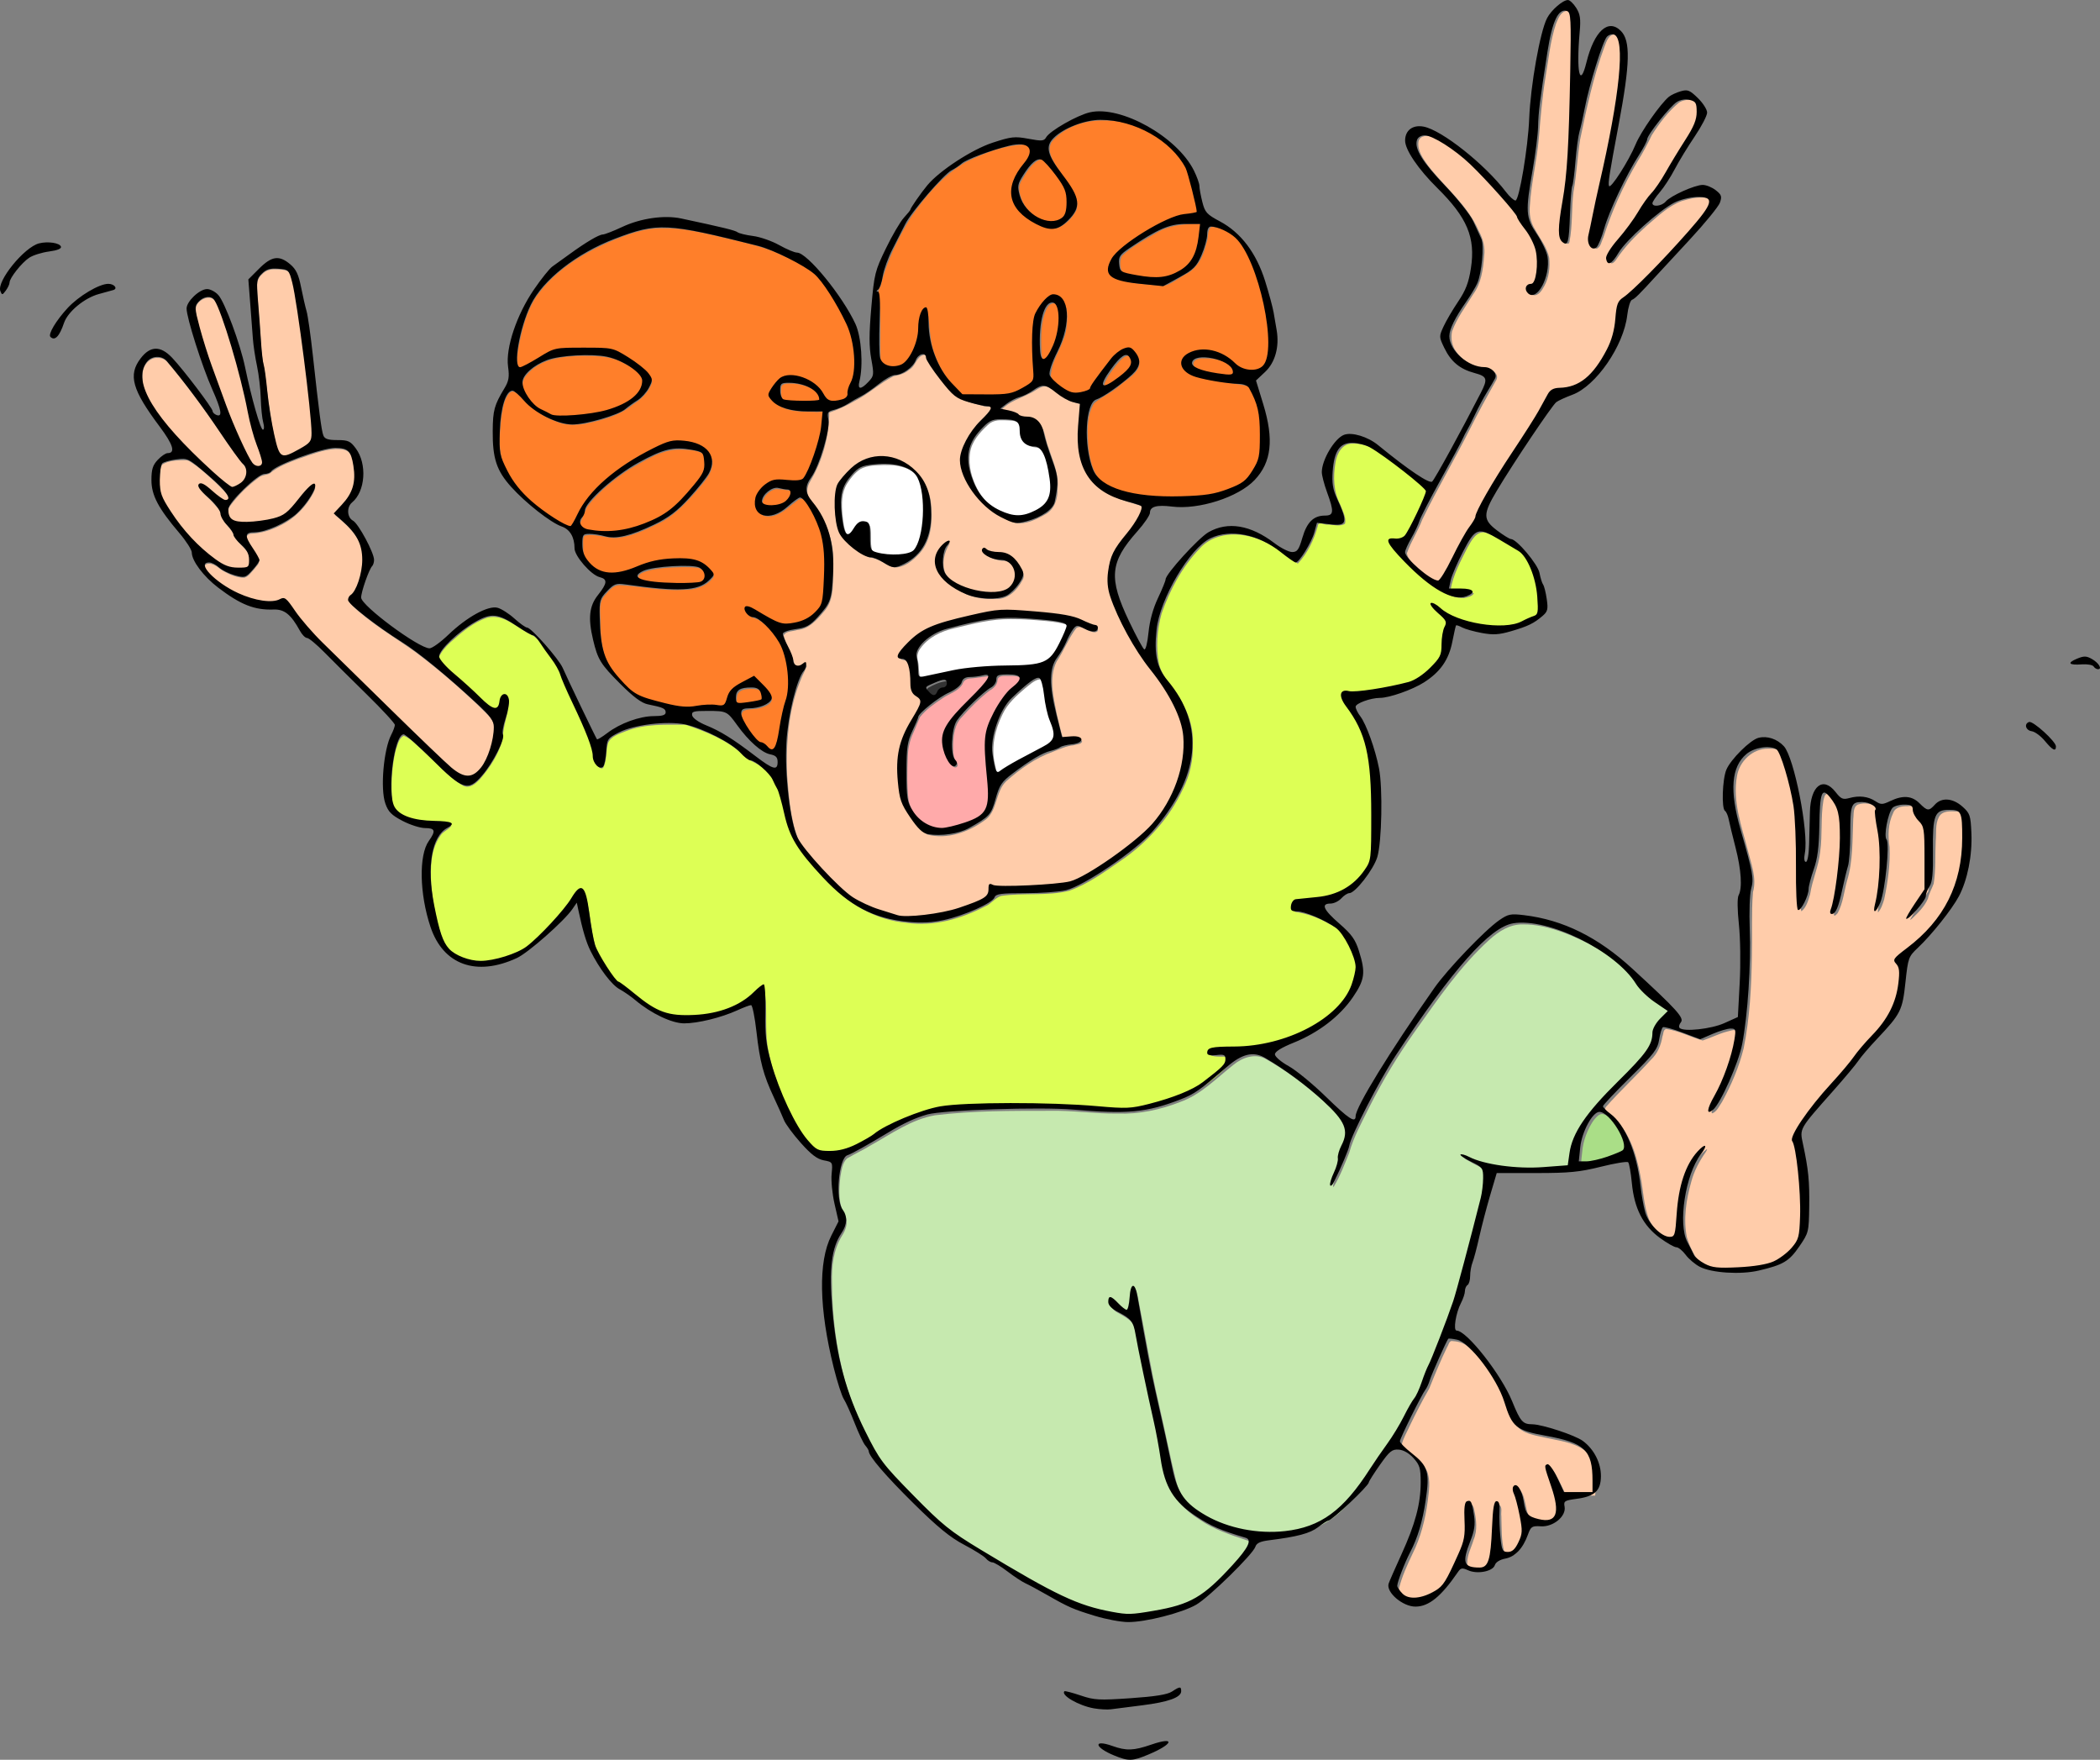
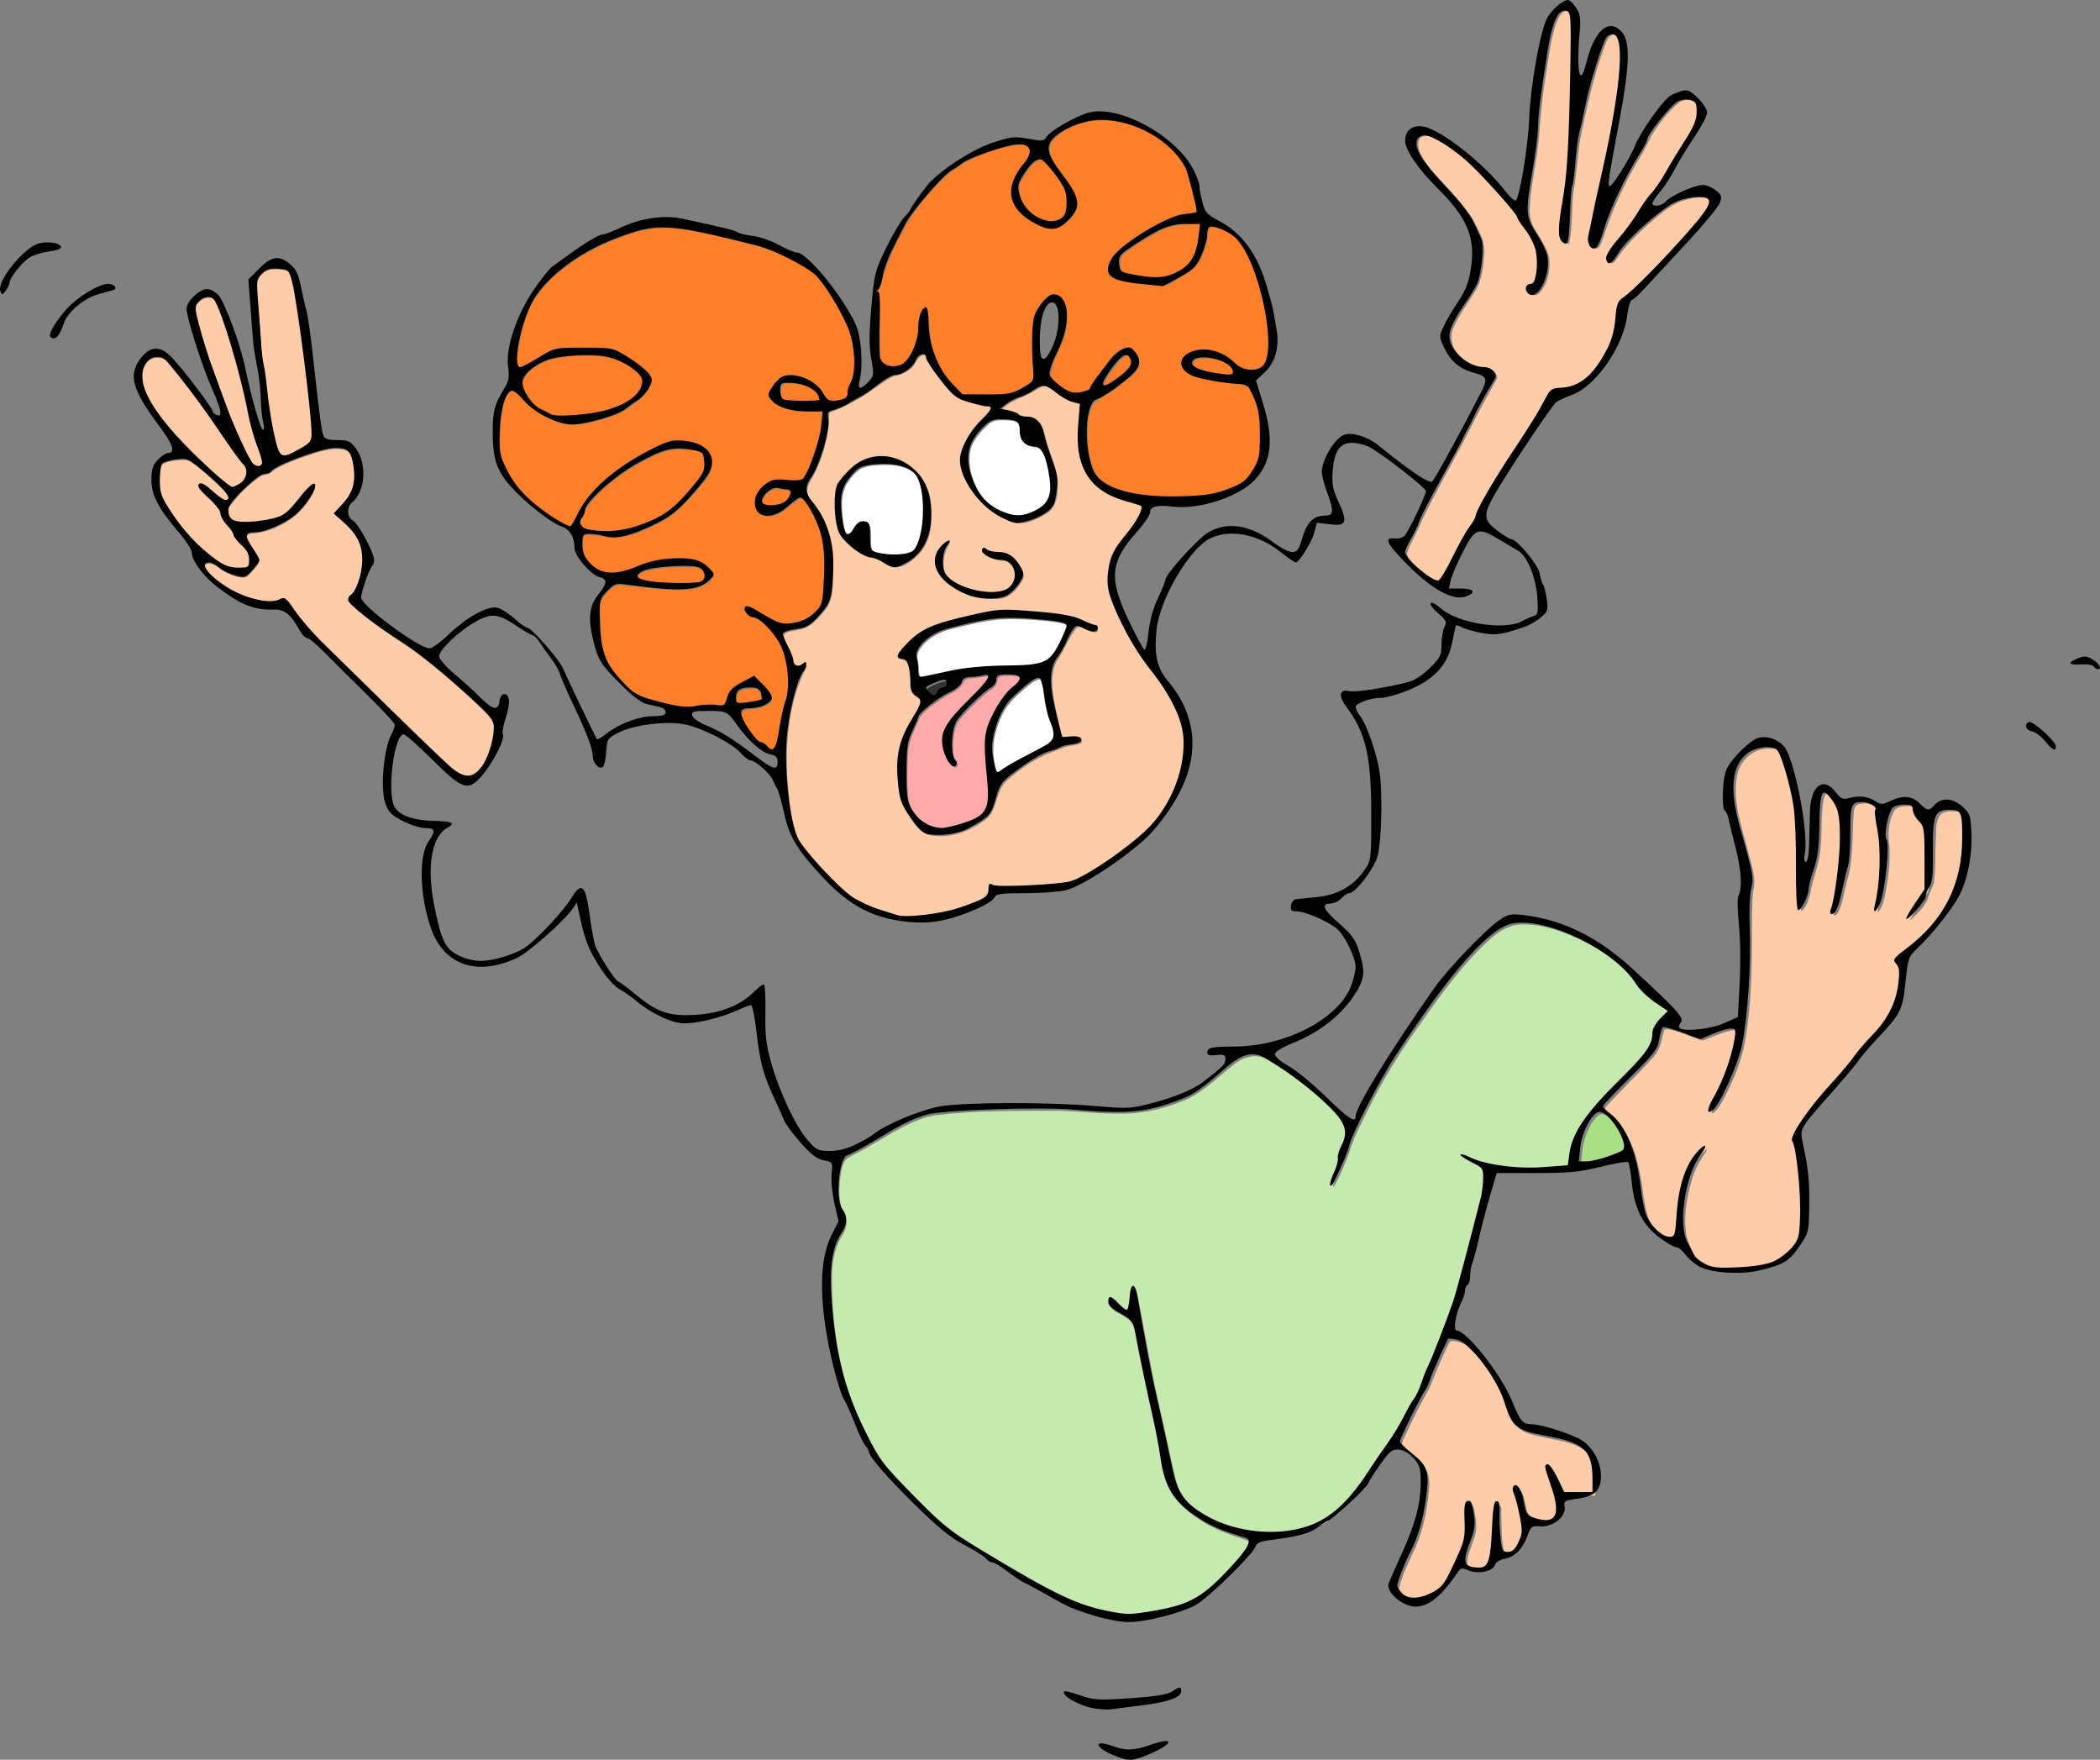
<svg xmlns="http://www.w3.org/2000/svg" width="207.88mm" height="174.18mm" version="1.1" viewBox="0 0 207.88 174.18">
  <rect x="0" y="0" width="207.88" height="174.18" fill="#808080" stroke="none" />
  <g transform="translate(-1.194 -45.903)">
    <path transform="scale(.265)" d="m416.06 218.22c-6.957 0.012-14.351 2.682-18.805 8.166-2.127 4.223 1.766 8.468 3.833 11.868 2.439 3.999 7.065 8.289 5.53 13.432-1.503 3.033-4.315 5.847-7.6 6.903-5.965 0.088-11.456-4.074-14.621-8.925-3.165-5.506 1.137-11.464 4.204-15.933 2.093-2.112 1.93-6.802-1.88-6.457-7.471 0.307-14.678 3.175-21.328 6.436-8.564 4.87-15.056 12.681-20.619 20.655-4.955 8.059-9.112 16.685-11.365 25.899-0.875 1.172-0.938 2.498-0.391 3.796 0.636 7.997 0.223 16.061 0.4 24.065 1.913 2.395 5.094 3.461 7.937 2.061 6.442-3.304 6.617-11.643 7.555-17.87 0.191-0.864 0.798-3.576 1.981-2.837 1.205 5.44 0.701 11.273 2.967 16.525 2.027 5.912 5.963 10.929 10.353 15.266 6.747-0.452 13.68 0.445 20.318-0.976 2.94-1.362 7.135-2.889 6.779-6.892 0.486-7.618-1.519-15.712 1.313-22.994 1.567-2.423 3.333-6.412 6.707-6.324 4.197 1.431 4.101 6.984 3.672 10.596-0.398 6.823-5.61 12.253-5.983 19.024 1.545 3.788 5.844 5.985 9.65 6.925 2.531 0.037 5.98-0.488 6.847-3.265 3.624-4.59 6.524-10.285 11.787-13.211 2.359-1.226 4.161 1.9 4.83 3.805 0.529 4.424-4.581 6.702-7.322 9.269-2.903 2.671-6.708 4.113-9.641 6.664-2.871 4.748-2.457 10.78-2.127 16.123 0.658 5.853 2.224 12.872 8.338 15.326 11.134 5.389 23.91 3.988 35.863 3.512 7.344-0.901 15.677-3.47 19.12-10.684 2.506-4.635 1.243-10.218 1.595-15.268 0.102-5.438-1.308-11.318-4.99-15.418-7.115-1.576-14.757-1.443-21.479-4.58-2.509-1.157-3.657-5.101-0.753-6.532 5.958-3.879 13.477-0.506 18.268 3.722 3.155 2.462 8.929 3.311 11.024-0.874 2.121-5.84 0.83-12.311 0.217-18.334-1.777-9.595-4.364-19.466-10.068-27.53-2.975-2.845-7.018-5.316-11.22-5.388-1.645 1.29-0.923 4.191-1.75 5.977-1.03 4.689-3.263 9.462-7.769 11.709-2.874 1.535-5.649 4.091-8.827 4.425-5.961-0.962-12.557-0.449-17.955-3.506-2.677-2.641 0.283-6.572 2.362-8.617 7.054-6.279 15.438-11.444 24.589-13.98 1.499-0.662 4.296 0.036 5.107-1.542-1.373-5.981-2.626-12.135-5.148-17.746-5.355-8.51-14.863-13.867-24.512-15.976-2.307-0.398-4.654-0.503-6.992-0.489z" fill="#ff7f2a" />
    <path transform="scale(.265)" d="m425.83 306.09c-1.939 0.319-3.152 2.155-4.382 3.518-1.672 2.261-3.597 4.499-4.437 7.227-0.307 0.799 0.634 1.208 1.256 0.873 2.891-1.161 5.33-3.24 7.62-5.308 1.215-1.034 2.265-2.551 1.819-4.224-0.186-0.913-0.791-2.112-1.875-2.086z" fill="#ff7f2a" />
-     <path transform="scale(.265)" d="m398.1 286.53c-1.992 0.088-2.782 2.332-3.381 3.9-1.54 4.775-1.31 9.89-1.174 14.839 0.104 0.948 0.265 2.457 1.397 2.685 1.494-0.458 2.196-2.132 2.913-3.388 1.822-3.722 2.948-7.833 2.768-12.002-0.115-1.916 0.213-4.348-1.429-5.728-0.319-0.22-0.711-0.309-1.094-0.306z" fill="#ff7f2a" />
    <path transform="scale(.265)" d="m252.09 258.49c-7.026-0.191-13.657 2.493-20.038 5.11-10.403 4.589-20.551 10.914-27.171 20.37-3.866 5.85-5.511 12.843-6.793 19.645-0.248 2.31-0.897 4.943 0.278 7.089 1.222 0.793 2.647-0.546 3.773-0.973 4.425-2.305 8.54-5.87 13.789-5.863 5.779-0.198 11.641-0.276 17.374 0.418 4.446 1.552 8.305 4.445 11.947 7.364 1.206 1.229 3.342 2.748 2.707 4.721-1.247 3.529-4.06 6.139-7.165 8.069-5.022 4.176-11.571 5.735-17.811 7.099-3.612 0.496-7.445 0.637-10.823-0.95-5.222-1.782-9.524-5.374-13.308-9.281-0.969-0.938-2.49-2.652-3.904-1.412-2.306 2.427-2.573 6.05-3.146 9.191-0.511 5.284-1.228 10.802 0.285 15.987 1.987 5.426 5.171 10.404 9.41 14.349 4.424 4.359 9.602 8.009 15.215 10.666 0.76 0.449 1.79 0.474 2.071-0.546 2.432-4.258 4.583-8.756 8.09-12.278 7.052-7.579 16.061-13.092 25.404-17.385 4.647-2.207 10.239-1.657 14.725 0.683 2.558 1.361 4.347 4.423 3.413 7.283-0.802 3.592-3.737 6.2-5.925 9.01-4.119 4.67-8.494 9.353-14.235 12.006-4.767 2.308-9.716 4.724-15.042 5.253-4.166 0.393-8.288-1.857-12.43-0.758-0.786 1.533-0.284 3.478-0.411 5.157 0.185 4.281 3.927 7.596 7.73 8.983 3.988 0.695 8.157 0.065 11.866-1.538 5.177-2.21 10.733-3.516 16.385-3.352 3.982-0.21 8.339 0.428 11.172 3.523 0.686 0.769 2.347 1.962 1.208 3.042-2.541 3.237-6.776 4.433-10.738 4.356-8.049 0.514-15.976-1.292-23.977-1.75-2.785-3e-3 -4.466 2.648-6.132 4.5-1.889 2.821-0.945 6.439-1.086 9.612 0.025 6.176 0.785 12.685 4.441 17.87 2.693 3.655 5.68 7.349 9.672 9.638 4.74 2.261 9.97 3.272 15.082 4.329 4.827 0.944 9.633-0.848 14.477-0.27 1.257 0.072 2.993 0.338 3.582-1.12 0.86-1.984 1.409-4.271 3.33-5.559 2.171-1.706 4.725-2.839 7.146-4.153 2.139 2.41 5.146 4.339 6.325 7.446 0.141 2.007-2.26 2.899-3.821 3.44-2.172 0.808-4.645 0.313-6.751 1.218-1.594 1.419-0.089 3.622 0.614 5.1 1.645 2.756 3.37 5.757 6.15 7.499 1.791 0.302 2.685 2.643 4.566 2.501 1.601-0.901 1.613-3.135 2.118-4.706 0.954-5.237 1.938-10.469 3.431-15.585 0.965-6.055 0.045-12.362-2.075-18.083-2.169-4.218-5.189-8.229-9.252-10.771-1.587-0.681-3.715-0.953-4.358-2.852-0.476-0.748 0.166-1.585 1.009-1.165 4.536 1.685 8.329 5.295 13.179 6.26 5.243 0.258 10.933-1.994 13.782-6.578 1.772-3.824 1.231-8.218 1.534-12.31 0.287-6.778-0.074-13.799-3.067-20.018-1.477-2.976-2.819-6.331-5.511-8.421-1.401-0.544-2.489 1.149-3.591 1.741-2.954 2.371-6.45 5.535-10.539 4.628-3.056-0.759-3.729-4.636-2.542-7.157 1.398-2.684 3.942-5.234 7.067-5.598 3.232-0.225 6.571 0.424 9.756-0.246 1.916-1.428 2.506-4.011 3.495-6.08 2.365-6.038 3.973-12.384 4.422-18.862 0.516-1.879-2.528-0.568-3.614-0.956-5.067-0.076-10.868 0.084-14.889-3.522-1.076-0.863-2.223-2.345-1.19-3.7 1.617-2.589 3.771-5.85 7.197-5.779 5.472 0.015 10.689 3.42 13.303 8.161 1.517 2.049 4.423 1.322 6.515 0.807 1.467-0.328 2.257-1.777 2.144-3.191 0.668-2.783 2.234-5.38 2.225-8.336 0.427-6.645-0.708-13.47-3.997-19.319-2.917-5.443-5.788-11.088-10.109-15.573-4.728-4.331-10.745-6.879-16.523-9.481-7.52-2.825-15.463-4.296-23.243-6.218-5.977-1.324-12.044-2.585-18.199-2.427z" fill="#ff7f2a" />
    <path transform="scale(.265)" d="m294.43 355.87c-2.257 0.461-4.378 2.314-4.998 4.566-0.48 1.772 1.864 2.159 3.116 2.271 2.879 0.107 6.561-0.85 7.656-3.837 0.399-0.922 0.303-2.502-1.034-2.485-1.564-0.276-3.154-0.46-4.74-0.515z" fill="#ff7f2a" />
    <path transform="scale(.265)" d="m299.52 316.47c-1.189-7e-3 -3.182 4e-3 -3.174 1.663-0.092 1.686-0.356 4.349 1.663 5.029 3.938 0.652 7.983 0.44 11.959 0.307 0.863 0.103 1.669-0.688 1.129-1.508-1.394-3.457-5.463-4.71-8.82-5.31-0.912-0.133-1.835-0.198-2.757-0.181z" fill="#ff7f2a" />
    <path transform="scale(.265)" d="m451.89 256.84c-5.359 0.013-10.899 0.557-15.557 3.458-4.406 2.589-9.073 5.024-12.781 8.576-0.862 1.782-0.695 4.166 0.087 5.944 3.496 1.955 7.74 2.071 11.647 2.571 7.096 0.722 14.906-3.331 16.96-10.459 0.677-3.222 1.478-6.583 1.447-9.846-0.498-0.354-1.234-0.199-1.804-0.244z" fill="#ff7f2a" />
    <path transform="scale(.265)" d="m393.44 232.67c-3.38 1.198-5.378 4.638-7.084 7.603-1.542 2.029-1.294 4.581-0.402 6.82 1.308 4.035 4.757 7.432 8.767 8.766 3.058 0.969 7.665 0.607 8.697-3.033 0.824-4.015 0.516-8.485-2.152-11.789-2.229-2.984-4.341-6.399-7.564-8.37-0.087-0.012-0.175-9e-3 -0.262 4e-3z" fill="#ff7f2a" />
    <path transform="scale(.265)" d="m453.98 307.07c-1.602-0.162-4.508 0.748-3.466 2.868 2.24 2.641 6.184 2.694 9.325 3.433 1.936 0.079 4.278 0.952 6.057-0.022 0.271-3.508-3.841-5.205-6.696-5.809-1.711-0.373-3.471-0.511-5.22-0.469z" fill="#ff7f2a" />
    <path transform="scale(.265)" d="m221.97 306.13c-7.429 0.115-15.936 1.126-20.898 7.335-1.684 1.856-1.699 4.606-0.311 6.64 1.966 4.459 6.277 7.271 10.692 8.896 9.447 0.264 19.477-0.372 27.876-5.12 2.862-1.878 6.342-4.967 5.581-8.772-1.725-3.529-5.598-5.385-8.973-7.047-4.368-1.905-9.286-1.912-13.968-1.932z" fill="#ff7f2a" />
    <path transform="scale(.265)" d="m258.43 341.14c-6.885-0.072-12.798 4.061-18.601 7.23-5.969 3.88-11.67 8.457-15.997 14.151-0.927 1.929-1.661 3.975-2.525 5.94-0.121 2.826 3.348 3.506 5.536 3.705 9.711 0.921 19.783-1.81 27.786-7.36 4.896-4.253 9.861-8.796 13.028-14.53 0.855-2.376 1.093-5.542-0.569-7.61-2.547-1.478-5.783-1.466-8.656-1.527z" fill="#ff7f2a" />
    <path transform="scale(.265)" d="m259.02 385.07c-4.741 0.14-9.636 0.239-14.135 1.905-0.919 0.365-2.423 1.218-1.858 2.404 1.208 1.337 3.238 1.37 4.888 1.73 5.532 0.792 11.146 0.447 16.715 0.445 1.601 0.177 3.696-0.758 3.634-2.61 0.021-2.007-1.738-3.686-3.723-3.706-1.832-0.202-3.681-0.168-5.521-0.168z" fill="#ff7f2a" />
    <path transform="scale(.265)" d="m284.92 430.5c-1.816 0.055-4.263 0.306-4.991 2.285-0.212 1.141-0.544 2.623 0.292 3.584 1.098 0.601 2.46 7e-3 3.639 0.015 1.891-0.272 3.88-0.463 5.647-1.127 0.137-1.651-0.112-3.996-2.024-4.506-0.832-0.226-1.705-0.264-2.563-0.251z" fill="#ff7f2a" />
    <path transform="scale(.265)" d="m334.43 346.91c-2.876 0.111-5.943 0.121-8.537 1.528-2.039 1.359-3.625 3.323-4.936 5.372-2.141 3.425-2.12 7.64-1.76 11.523 0.287 2.534 0.479 5.18 1.593 7.511 0.327 0.816 1.402 0.729 1.894 0.121 1.46-1.318 2.021-3.677 4.093-4.24 1.038-0.222 2.59 0.043 2.806 1.286 0.599 2.832-0.075 5.82 0.661 8.637 0.486 1.451 2.24 1.579 3.501 1.903 3.534 0.704 7.243 0.738 10.752-0.119 1.684-0.353 2.786-1.82 3.368-3.346 2.118-5.275 2.226-11.085 1.993-16.686-0.275-2.935-0.739-5.951-2.105-8.596-1.711-2.889-5.147-4.093-8.29-4.622-1.659-0.299-3.353-0.286-5.033-0.273z" fill="#fff" />
    <path transform="scale(.265)" d="m378.4 330.19c-1.833-0.062-3.685 0.539-4.986 1.867-2.995 2.779-5.969 6.111-6.546 10.319-0.743 4.734 0.649 9.538 2.828 13.716 1.806 3.46 4.639 6.392 8.163 8.111 2.926 1.518 6.291 2.679 9.614 1.949 2.974-0.626 5.929-1.953 8.033-4.195 1.774-1.926 2.231-4.655 2.029-7.185-0.258-3.899-0.889-7.849-2.448-11.455-0.602-1.44-1.773-2.778-3.412-2.944-1.678-0.146-3.531-0.613-4.49-2.141-1.312-1.83-0.672-4.243-1.472-6.244-0.88-1.616-2.992-1.621-4.595-1.742-0.905-0.042-1.811-0.069-2.716-0.055z" fill="#fff" />
    <path transform="scale(.265)" d="m382.01 404.46c-7.195-0.087-14.203 1.798-21.144 3.459-4.829 1.05-9.624 3.407-12.558 7.505-1.008 1.337-1.416 3.082-0.895 4.698 0.469 2.073 0.2 4.296 0.822 6.328 0.909 0.677 2.182 9e-3 3.194-0.032 6.633-1.329 13.23-2.987 20.01-3.347 6.724-0.598 13.506-0.271 20.212-1.069 2.862-0.318 5.662-1.712 7.219-4.207 1.963-2.961 3.512-6.211 4.707-9.551 0.458-0.958-0.428-1.775-1.322-1.94-4.167-1.086-8.513-1.239-12.786-1.612-2.483-0.158-4.971-0.249-7.459-0.234z" fill="#fff" />
    <path transform="scale(.265)" d="m392.85 426.94c-2.176 0.406-3.799 2.145-5.496 3.447-3.224 2.772-6.526 5.681-8.338 9.621-2.859 5.713-4.359 12.386-2.839 18.704 0.369 1.22 0.301 2.883 1.427 3.701 1.058 0.142 1.791-1.032 2.699-1.419 5.19-3.285 10.815-5.814 16.066-8.988 1.431-0.85 2.685-2.318 2.421-4.093-0.287-3.128-1.921-5.936-2.524-8.998-1.007-3.677-0.832-7.633-2.257-11.194-0.193-0.511-0.58-0.867-1.159-0.782z" fill="#fff" />
    <path transform="scale(.265)" d="m380.18 425.67c-1.143-4e-3 -2.893 0.052-3.041 1.533-0.088 1.784-1.432 3.108-2.911 3.918-3.886 2.969-7.344 6.482-10.585 10.134-2.498 2.573-2.911 6.331-3.095 9.736 0.015 2.235-0.148 4.713 1.057 6.698 0.611 0.518 1.008 1.632 0.133 2.095-1.053 0.405-1.765-0.932-2.282-1.625-2.02-3.354-2.957-7.547-1.569-11.295 2.339-5.158 6.867-8.816 10.624-12.905 1.98-2.201 4.305-4.191 5.768-6.796 0.446-0.657-0.073-1.52-0.865-1.348-2.222 0.283-4.423 0.682-6.665 0.831-1.268 0.053-2.336 0.909-2.7 2.116-1.615 2.739-4.994 3.512-7.454 5.273-3.057 2.042-6.186 4.174-8.472 7.094-0.858 1.991-1.639 4.046-2.54 6.034-1.272 2.714-1.89 5.669-1.967 8.658-0.181 5.281-0.355 10.6 0.237 15.861 0.637 4.445 3.731 8.408 7.709 10.409 2.915 1.596 6.374 1.419 9.493 0.599 3.682-1.028 7.589-1.969 10.635-4.398 2.131-1.716 2.591-4.584 2.53-7.16 0.034-7.751-1.669-15.51-0.712-23.244 0.95-4.282 3.087-8.204 5.412-11.889 1.793-2.781 4.296-4.963 6.569-7.324 0.733-0.678 0.966-2.067-0.126-2.527-1.588-0.691-3.493-0.366-5.181-0.477z" fill="#faa" />
    <path transform="scale(.265)" d="m357.67 427.7c-2.269 0.285-4.422 1.287-6.391 2.417-0.986 0.584 0.1 1.613 0.551 2.163 0.665 0.668 1.718 2.02 2.721 1.155 0.901-0.823 1.125-2.412 2.579-2.561 0.954-0.061 1.896-0.778 1.736-1.82 0.102-0.782-0.316-1.511-1.195-1.353z" fill="#333" />
    <path transform="scale(.265)" d="m349.61 305.77c-2.823 0.574-3.042 4.248-5.449 5.523-1.631 1.47-3.74 2.046-5.828 2.426-5.118 2.562-9.322 6.628-14.455 9.206-3.039 1.802-6.295 3.273-9.61 4.406-0.059 9.008-2.505 17.958-7.126 25.696-1.34 2.184-1.619 5.076 0.183 7.108 5.333 6.611 8.954 14.974 8.374 23.596-0.239 6.071 0.99 13.192-3.536 18.065-2.58 3.049-5.533 6.407-9.812 6.715-1.605 0.588-4.22 0.284-5.101 2.036 0.898 3.883 3.267 7.327 4.179 11.227 0.784 1.84 2.895 0.714 4.099 0.039 0.893-0.215-0.312 1.333-0.282 1.707-5.999 11.985-7.186 25.771-6.726 38.983 0.667 8.377 1.188 17.028 4.444 24.876 3.864 6.365 9.291 11.636 14.501 16.899 4.738 5.085 11.118 8.12 17.641 10.224 3.498 1.315 7.165 2.413 10.941 1.801 9.125-0.564 18.393-2.38 26.513-6.71 1.928-0.941 2.189-3.145 2.298-4.984 7.349 0.955 14.873 0.167 22.264-0.226 4.707-0.206 9.469-0.984 13.527-3.535 8.619-4.945 16.847-10.747 23.946-17.724 8.179-8.632 13.285-20.395 12.792-32.391 0.405-6.362-2.734-12.24-5.78-17.599-5.429-8.656-12.329-16.379-16.654-25.717-3.321-6.665-7.153-14.065-5.243-21.707 1.313-8.535 9.409-13.791 12.06-21.744 0.413-2.043-2.466-2.067-3.728-2.664-6.681-1.716-13.619-4.902-17.042-11.242-2.539-4.381-3.029-9.465-2.749-14.421-0.028-3.826 0.341-7.705 0.482-11.47-4.918-0.382-8.385-4.126-12.512-6.303-2.603-1.243-4.864 1.511-7.135 2.36-3.521 1.843-7.693 2.999-10.425 6.004 1.322 1.234 3.657 0.862 5.241 1.782 2.408 1.476 5.349 1.324 7.835 2.518 3.339 2.282 3.062 6.917 4.574 10.295 1.532 4.843 3.875 9.649 3.255 14.869 0.11 3.724-1.088 7.738-4.558 9.626-3.324 1.903-7.226 3.851-11.133 3.258-9.054-2.913-16.543-10.557-19.333-19.633-1.808-6.848 2.8-13.237 7.258-17.955 1.087-1.673 3.564-2.941 3.515-5.118-0.772-1.271-2.726-0.468-3.89-1.14-4.378-1.059-9.177-2.111-12.005-5.956-3.316-3.897-6.456-8.046-8.701-12.633-0.272-0.321-0.709-0.401-1.109-0.375zm-15.506 38.658c9.18-0.135 17.372 7.873 18.189 16.909 0.581 6.347 0.27 13.459-4.206 18.472-2.407 2.65-5.711 5.46-9.484 5.359-3.235-0.8-5.847-3.511-9.321-3.682-4.514-2.169-9.219-5.408-11.012-10.318-1.424-4.899-1.229-10.216-0.521-15.197 1.27-3.613 4.486-6.217 7.374-8.585 2.608-1.898 5.753-2.996 8.98-2.958zm25.278 31.584c-2.172 3.356-3.29 7.82-1.626 11.63 3.046 4.828 9.154 6.522 14.496 7.272 3.846 0.322 9.074 0.736 11.329-3.157 2.298-3.546-0.207-9.386-4.742-9.077-2.373-0.339-5.28-1.097-6.588-3.224 0.673-1.198 2.165 0.594 3.18 0.415 3.058 0.627 6.77 0.428 8.746 3.327 1.43 1.838 3.869 4.529 2.143 6.923-1.958 3.663-5.502 7.178-9.989 6.772-4.944 0.363-9.928-0.738-14.114-3.454-3.922-2.306-8.372-6.362-7.483-11.397 0.54-2.53 2.616-4.612 4.647-6.029zm22.933 26.134c9.021 0.198 18.34 0.389 26.884 3.535 1.671 0.977 3.839 1.118 5.342 2.29 0.606 1.516-1.452 1.65-2.377 1.12-1.841-0.24-3.794-2.594-5.612-1.268-2.944 3.857-4.671 8.5-7.364 12.534-2.986 6.061-1.146 13.101 0.04 19.379 0.772 3.278 1.496 6.647 2.534 9.806 2.212 0.075 4.971-0.97 6.952 0.395 9e-3 1.387-2.226 1.272-3.185 1.665-2.753 0.216-5.149 1.452-7.68 2.395-6.489 2.287-12.216 6.399-17.343 10.909-4.46 4.097-3.168 11.702-8.58 14.992-5.939 4.243-13.638 6.891-20.892 5.074-3.901-2.291-6.233-6.538-8.32-10.413-2.361-5.297-2.259-11.336-2.063-17.022 0.438-7.426 4.925-13.629 8.008-20.147 1.417-2.357-1.522-3.96-2.878-5.362-0.808-3.728 0.122-8.275-2.245-11.605-0.649-1.025-3.411-0.315-2.609-2.064 3.869-6.184 10.536-10.139 17.478-12.014 7.549-2 15.144-4.61 23.051-4.198 0.287-9e-5 0.573-1.8e-4 0.86-2.6e-4z" fill="#fca" />
    <path transform="scale(.265)" d="m129.87 340.92c-4.803 0.271-9.326 2.136-13.833 3.664-3.751 1.467-7.705 2.837-10.786 5.502-1.371 0.628-3.04 0.562-4.236 1.625-3.924 2.872-7.437 6.342-10.366 10.223-1.453 1.646-1.053 4.315 0.381 5.825 2.08 1.495 4.83 0.926 7.22 0.98 4.218-0.256 8.631-0.647 12.417-2.677 3.709-2.493 5.891-6.573 9.064-9.636 0.716-0.587 1.327-1.65 2.288-1.765 0.609 0.864-0.215 1.974-0.528 2.816-2.72 5.059-6.879 9.4-12.09 11.91-3.426 1.786-7.182 2.984-11.052 3.164-0.936 0.023-1.996 0.763-1.617 1.81 0.929 3.056 3.289 5.44 4.522 8.336 0.143 1.239-1.124 2.093-1.724 3.044-1.121 1.142-2.051 2.757-3.664 3.237-2.867 0.123-5.675-1.215-8.143-2.582-1.761-1.157-3.622-3.123-5.951-2.516-1.178 0.331-0.824 1.819-0.27 2.551 2.429 3.474 6.093 5.869 9.728 7.931 4.487 2.336 9.432 4.289 14.582 4.027 1.49 0.139 2.925-0.216 4.266-0.84 1.217-0.439 1.93 1.04 2.615 1.75 2.927 4.074 5.93 8.113 9.48 11.676 10.81 11.074 22.021 21.746 33.056 32.593 6.09 5.846 12.018 11.873 18.352 17.456 2.082 1.668 4.831 3.562 7.614 2.467 3.351-1.42 4.977-5.032 6.253-8.202 1.262-3.541 2.263-7.347 1.847-11.13-0.955-3.037-3.746-4.92-5.814-7.166-7.591-7.2-15.515-14.074-23.913-20.32-7.862-5.584-16.293-10.485-23.336-17.133-0.665-0.655-1.8-1.713-0.946-2.673 1.252-1.259 2.377-2.668 2.976-4.368 1.776-4.342 2.347-9.179 1.557-13.805-1.3-5.641-5.934-9.564-10.149-13.141 3.175-3.437 6.962-7.065 7.412-12 0.24-3.499 0.028-7.195-1.459-10.421-1.081-2.108-3.683-2.215-5.754-2.213z" fill="#fca" />
    <path transform="scale(.265)" d="m107.25 273.8c-1.775-0.063-3.576 0.481-4.784 1.839-1.363 1.074-2.011 2.773-1.903 4.481 0.192 7.207 1.03 14.381 1.447 21.577 0.178 3.749 0.787 7.447 1.474 11.128 0.942 7.298 1.628 14.651 3.149 21.865 0.666 2.731 0.988 5.654 2.399 8.128 0.483 0.936 1.528 1.461 2.554 1.115 2.795-0.795 5.293-2.406 7.728-3.951 1.504-0.882 2.004-2.67 1.888-4.313-0.201-7.87-1.352-15.682-2.237-23.495-1.431-10.997-2.677-22.041-4.916-32.911-0.496-1.622-0.629-3.668-2.091-4.759-1.437-0.685-3.149-0.669-4.709-0.704z" fill="#fca" />
    <path transform="scale(.265)" d="m82.223 284.41c-1.909 0.206-3.906 1.494-4.479 3.391-0.428 2.845 0.733 5.637 1.362 8.37 2.991 10.956 7.114 21.557 11.105 32.177 2.434 6.163 5.006 12.314 8.36 18.04 0.652 1.315 2.603 2.123 3.803 1.086 0.803-1.2-0.108-2.71-0.372-3.947-2.055-5.691-3.766-11.5-4.89-17.448-2.522-11.859-5.724-23.59-9.791-35.014-0.882-2.018-1.406-4.351-2.974-5.974-0.584-0.496-1.364-0.726-2.124-0.681z" fill="#fca" />
    <path transform="scale(.265)" d="m63.449 306.92c-2.584-0.269-4.676 1.875-5.412 4.176-0.503 1.87-0.308 3.866-0.175 5.777 1.304 5.345 4.598 9.937 7.887 14.245 6.106 7.637 13.2 14.427 20.491 20.919 1.679 1.328 3.23 2.991 5.249 3.784 1.94-0.479 3.819-1.734 4.816-3.501 1.057-1.946 0.497-4.445-1.121-5.91-4.6-5.632-8.366-11.882-12.628-17.765-4.95-6.922-9.965-13.826-15.571-20.236-0.897-1-2.184-1.585-3.537-1.488z" fill="#fca" />
    <path transform="scale(.265)" d="m72.296 345.1c-2.411 0.126-5.042 0.259-7.122 1.608-1.05 1.308-0.748 3.182-1.003 4.746-0.285 3.696 0.251 7.569 2.342 10.711 4.657 7.697 10.575 14.74 17.805 20.143 2.806 2.094 6.103 4.001 9.737 3.687 1.154-0.126 2.8 0.256 3.563-0.863 0.541-1.8 0.284-3.869-0.563-5.537-1.428-2.069-3.599-3.576-4.827-5.776-1.024-3.18-4.338-5.037-5.084-8.336-0.321-1.789-1.872-3.05-2.981-4.39-1.68-1.923-3.872-3.45-5.17-5.668-0.351-0.942 1.043-1.042 1.548-0.626 2.849 1.687 4.992 4.46 8.022 5.876 0.872 0.265 1.858-0.517 1.449-1.433-0.882-2.203-2.909-3.682-4.49-5.37-3.244-2.975-6.457-6.085-10.246-8.365-0.895-0.555-1.982-0.382-2.979-0.407z" fill="#fca" />
    <path transform="scale(.265)" d="m589.63 177.33c-2.247 0.31-3.087 2.93-3.864 4.729-2.209 6.52-2.807 13.445-3.969 20.198-1.212 7.433-1.845 14.934-2.442 22.436-0.713 8.457-2.856 16.74-3.364 25.219-0.326 3.159 0.194 6.412 1.973 9.095 1.857 3.464 4.509 6.686 5.261 10.62 0.312 3.584-0.085 7.275-1.867 10.472-0.834 1.487-2.15 3.816-4.197 3.321-1.238-0.399-2.269-2.426-0.802-3.192 0.9-0.383 2.098-0.467 2.348-1.643 1.427-4.073 1.272-8.65 0.123-12.774-1.398-4.61-5.006-8.009-7.119-12.248-4.829-6.322-10.351-12.099-15.938-17.754-4.702-4.505-9.902-8.711-15.915-11.317-1.817-0.797-4.851-0.874-5.457 1.504-0.574 3.401 1.696 6.471 3.558 9.092 6.3 8.134 14.78 14.761 18.947 24.402 1.561 2.884 2.469 6.141 1.987 9.426-0.376 4.95-1.068 10.129-4.098 14.234-2.773 4.536-6.081 8.858-7.896 13.895-0.462 2.62-0.065 5.415 1.61 7.552 2.744 3.949 7.397 6.272 12.12 6.642 1.775 0.22 3.771 1.879 2.879 3.802-3.43 6.064-6.797 12.175-9.91 18.415-5.735 11.394-12.259 22.38-17.816 33.863-1.603 4.299-4.233 8.155-5.713 12.497 0.255 2.537 2.689 4.13 4.317 5.836 2.439 1.963 4.8 4.463 7.942 5.197 1.573-0.456 2.15-2.392 3.041-3.611 3.293-6.12 6.295-12.404 10.178-18.186 1.56-2.662 2.272-5.708 3.946-8.321 7.451-13.436 16.827-25.701 24.119-39.23 0.824-1.747 2.597-2.798 4.517-2.723 4.177-0.106 8.184-1.904 11.08-4.903 5.401-5.593 9.103-12.974 9.84-20.759 0.439-2.811 0.18-6.382 2.904-8.136 6.091-5.068 11.489-10.915 17.009-16.586 4.914-5.453 10.152-10.711 14.207-16.86 0.705-1.123 1.751-3.283 0.069-4.071-3.453-1.092-7.214-0.142-10.581 0.871-5.029 1.877-8.952 5.766-12.983 9.168-4.247 3.821-8.314 7.909-11.446 12.712-0.466 0.638-1.736 2.153-2.319 0.837-0.646-2.181 1.317-4.047 2.397-5.723 3.984-4.805 7.752-9.79 11.017-15.116 2.818-4.072 6.211-7.743 8.549-12.145 3.379-5.939 7.339-11.546 10.459-17.63 1.108-2.645 1.796-5.875 0.585-8.595-1.798-1.851-5.014-1.617-7.111-0.395-4.148 3.395-7.42 7.779-10.299 12.27-1.594 3.328-3.287 6.596-5.264 9.726-5.303 8.999-9.637 18.561-12.815 28.513-0.702 1.378-0.899 3.403-2.405 4.136-1.808-0.019-2.326-2.486-1.942-3.9 2.726-15.779 7.026-31.27 9.531-47.104 1.212-8.054 2.669-16.219 1.959-24.388-0.271-1.68-0.61-4.426-2.769-4.606-2.433-0.063-3.224 2.723-3.937 4.54-4.19 11.235-6.684 23.002-9.112 34.712-1.015 6.467-1.294 13.025-2.474 19.469-0.779 6.224-0.3 12.598-1.509 18.753-0.154 1.145-1.416 0.714-1.792-0.051-1.56-2.327-0.753-5.368-0.66-7.982 1.072-7.599 2.453-15.189 2.788-22.883 0.997-17.34 1.266-34.724 1.08-52.089 4e-3 -1.507-0.618-3.604-2.556-3.239z" fill="#fca" />
    <path transform="scale(.265)" d="m665.06 452.86c-5.798-0.134-10.826 4.692-11.711 10.285-1.711 9.413 1.741 18.66 4.05 27.647 1.227 5.09 3.426 10.405 1.921 15.663-0.62 7.856-0.199 15.761-0.406 23.637-0.151 11.605-0.762 23.285-3.061 34.678-1.727 6.985-4.604 13.672-8.047 19.963-1.058 1.496-1.861 3.601-3.663 4.327-0.72-0.233 0.154-1.33 0.232-1.812 3.215-6.732 6.748-13.409 8.335-20.766 0.498-2.557 1.502-5.228 0.965-7.846-0.889-1.323-2.834-0.336-4.039-0.117-3.135 0.823-6.037 2.341-9.097 3.338-4.544-1.307-8.836-3.612-13.543-4.286-1.277 0.067-1.081 1.916-1.498 2.773-0.53 3.278-1.834 6.447-4.315 8.729-5.449 6.032-11.472 11.541-16.832 17.647-0.858 1.293 1.056 2.243 1.77 3.017 6.717 5.355 9.519 14 11.061 22.152 1.21 5.682 1.23 11.701 3.465 17.13 1.624 3.235 4.35 6.28 7.913 7.318 1.192 0.326 2.615-0.227 2.69-1.617 1.004-6.397 0.929-12.978 2.8-19.228 1.398-4.908 3.862-9.763 7.925-12.978 0.597-0.334-0.314 1.026-0.214 0.888-2.372 3.413-4.403 7.082-5.462 11.13-1.907 6.717-3.048 13.919-1.659 20.844 0.93 3.077 2.323 6.08 4.198 8.689 2.991 2.87 7.215 4.168 11.316 3.884 5.879-0.181 11.872-0.469 17.539-2.156 3.727-1.84 7.263-4.557 9.322-8.229 1.527-4.021 0.873-8.457 1.052-12.663 0.023-7.621-0.532-15.294-2.171-22.745-0.335-1.381-1.376-2.754-0.178-4.014 3.822-7.579 9.572-13.974 15.136-20.309 5.328-5.837 9.832-12.369 15.315-18.073 5.193-5.529 8.53-12.776 8.995-20.377 0.292-2.216-0.083-4.551-1.543-6.306-0.271-1.341 1.568-1.985 2.263-2.877 7.215-5.647 14.221-12.085 18.091-20.566 4.642-9.373 5.431-20.15 4.479-30.421-0.066-1.539-1.241-2.941-2.858-2.88-2.343-0.124-5.489-0.42-6.805 2.02-1.444 2.768-0.924 6.071-1.202 9.08-0.272 5.275 0.082 10.649-0.762 15.852-0.662 1.868-1.732 3.59-2.145 5.559-1.254 2.993-3.709 5.343-6.019 7.544-1.354 1.224 0.104-0.859 0.464-1.529 1.823-2.965 3.82-5.824 5.713-8.74-0.146-7.534 0.342-15.127-0.625-22.619-0.587-2.812-3.78-4.436-3.831-7.465-0.355-1.447-1.915-1.998-3.268-1.691-2.041-0.043-4.608 0.284-5.414 2.501-1.912 3.974-2.023 8.504-1.351 12.786 0.283 6.541-0.659 13.107-2.015 19.496-0.522 1.713-1.117 3.622-2.334 4.932-0.145-2.06 0.895-4.061 0.976-6.146 1.284-8.951 1.391-18.125-0.349-27.016-0.474-1.891 0.064-3.982-0.674-5.789-1.879-1.815-4.979-2.225-7.399-1.394-1.974 0.922-1.508 3.572-1.767 5.349-0.377 7.73-0.019 15.619-2.312 23.105-1.131 4.025-1.499 8.41-3.513 12.102-0.268 0.326-1.305 1.528-1.408 0.577 0.596-3.291 1.622-6.521 1.982-9.87 1.147-8.445 1.795-17.022 1.165-25.535-0.342-3.775-2.287-7.54-5.442-9.688-1.202-0.166-1.369 1.611-1.621 2.445-1.061 6.313-0.32 12.769-1.198 19.102-0.553 5.447-2.941 10.504-3.767 15.902-0.672 2.257-1.342 4.921-3.265 6.396-0.847-2.675-0.336-5.596-0.59-8.37-0.357-10.304 0.05-20.668-1.209-30.92-1.164-6.491-2.759-12.967-5.285-19.069-0.586-1.778-2.481-2.457-4.207-2.363-0.353-0.018-0.706-0.024-1.059-0.019z" fill="#fca" />
    <path transform="scale(.265)" d="m706.1 475.5c-0.054 0.017-0.083 0.079-0.065 0.132 0.053 0.189 0.093 0.385 0.131 0.576 0.013 0.065 0.097 0.1 0.151 0.06 0.054-0.035 0.051-0.107 0.054-0.164 2e-3 -0.092-5e-3 -0.185-0.032-0.273-0.03-0.105-0.072-0.207-0.13-0.299-0.026-0.031-0.069-0.045-0.108-0.033z" fill="#fca" />
    <path transform="scale(.265)" d="m546.77 674.08c-1.03 0.14-1.132 1.505-1.652 2.211-2.473 5.08-4.629 10.337-6.723 15.559-2.656 4.59-5.052 9.327-7.359 14.103-0.977 2.22-2.313 4.343-2.877 6.714 0.442 1.466 1.914 2.349 2.943 3.393 2.283 2.062 5.024 3.871 6.475 6.656 1.411 3.596 0.68 7.575 0.239 11.309-0.923 6.728-2.589 13.415-5.643 19.519-1.987 4.187-3.956 8.443-5.071 12.955 0.166 1.556 1.48 2.729 2.586 3.719 2.452 1.788 5.782 1.083 8.437 0.174 3.634-1.181 6.786-3.818 8.327-7.347 2.082-4.298 4.335-8.566 5.73-13.15 0.816-3.695 0.228-7.524 0.455-11.27 0.161-1.084-0.138-2.564 0.798-3.35 1.16-0.502 1.618 0.958 1.755 1.804 0.794 3.685 1.311 7.662-0.211 11.23-0.842 2.887-2.427 5.681-2.385 8.755-0.062 1.456 1.149 2.591 2.543 2.739 1.857 0.307 4.304 0.782 5.607-0.98 1.52-2.243 1.447-5.123 1.783-7.713 0.485-4.869 0.312-9.813 1.199-14.63 0.127-0.416 0.347-1.28 0.874-1.22 1.226 1.062 0.514 2.845 0.728 4.24 0.145 4.428-0.05 8.956 1.071 13.279 0.516 1.924 3.242 1.835 4.414 0.595 1.577-1.606 2.551-3.781 3.04-5.958 0.336-3.844-0.767-7.636-1.603-11.353-0.369-1.886-1.24-3.646-1.57-5.529-0.16-0.746 0.714-1.691 1.396-0.982 1.615 1.559 1.879 3.963 2.397 6.044 0.403 2.057 0.863 4.642 3.08 5.5 2.175 0.938 4.655 1.418 7.004 0.993 2.229-0.741 2.437-3.486 2.223-5.466-0.502-4.568-2.489-8.796-3.662-13.206-0.236-0.677-0.586-1.712 0.394-1.988 0.787 0.422 1.474 1.526 2.032 2.372 1.544 2.534 2.615 5.355 4.007 7.94 3.61 0.031 7.22 0.062 10.83 0.094 0.215-2.235 0.079-4.644 0.037-6.949-0.084-3.642-0.9-7.738-4.06-9.991-4.356-3.151-9.908-3.604-14.992-4.782-3.639-0.847-7.874-1.327-10.366-4.431-2.713-3.628-3.239-8.297-5.339-12.246-3.217-6.489-7.406-12.645-12.97-17.348-1.642-1.414-3.807-1.913-5.921-2.009z" fill="#fca" />
-     <path transform="scale(.265)" d="m509.8 338.93c-3.909-0.186-5.958 3.786-6.434 7.129-0.908 5.222-0.74 10.79 1.772 15.575 0.771 2.27 2.371 4.747 1.785 7.188-1.828 1.221-4.34 0.335-6.404 0.339-1.28 0.192-3.662-1.412-3.776 0.637-1.434 5.091-3.774 10.069-7.444 13.935-5.91-4.351-11.96-9.164-19.407-10.44-6.108-1.225-13.082 0.028-17.334 4.915-6.497 6.797-11.038 15.32-14.128 24.146-1.724 6.14-2.204 12.771-0.941 19.04 1.556 5.922 6.844 9.773 9.189 15.326 2.303 4.462 3.694 9.403 3.407 14.462 0.201 5.735-1.043 11.441-3.613 16.565-5.057 10.968-13.412 20.212-23.358 27-6.11 4.205-12.237 8.713-19.288 11.207-8.297 2.033-17.022 0.636-25.425 1.922-2.252 0.74-3.616 2.969-5.834 3.855-9.01 4.659-19.277 7.671-29.478 6.15-10.453-0.928-20.173-6.063-27.538-13.44-7.058-7.146-14.449-14.871-16.894-24.935-1.829-7.124-3.353-15.427-9.843-19.923-2.04-1.712-4.787-2.202-6.585-4.258-5.991-5.714-13.888-8.806-21.607-11.412-7.414 0.012-15.062-0.403-22.119 2.319-2.449 1.042-5.706 1.848-6.848 4.508-0.907 3.01-0.344 6.442-1.835 9.248-1.186 0.884-2.338-1.12-2.848-2.007-1.57-9.657-6.744-18.184-10.424-27.124-1.924-4.817-4.037-9.592-7.313-13.67-2.036-2.87-3.934-6.183-7.418-7.48-4.673-2.477-9.235-7.078-14.976-5.875-5.473 1.692-9.944 5.624-14.157 9.363-1.773 1.691-3.503 3.571-4.383 5.88 3.472 5.205 8.808 8.787 13.153 13.206 2.641 2.178 4.958 5.093 8.211 6.347 2.61-0.357 1.377-4.442 3.664-5.218 2.188 1.087 0.904 3.917 0.796 5.76-0.794 3.345-1.762 6.671-1.865 10.121-1.387 5.537-4.674 10.49-8.339 14.802-1.616 1.798-4.092 3.991-6.623 2.47-5.604-3.304-9.765-8.513-14.606-12.775-2.372-1.944-4.415-4.627-7.332-5.737-1.998 0.857-2.303 3.6-3.04 5.414-1.511 6.216-1.801 12.743-1.304 19.106 0.316 3.567 3.38 6.035 6.671 6.849 4.985 1.579 10.395 1.085 15.402 2.224-0.95 1.488-3.106 2.076-4.077 3.71-3.706 5.22-3.757 12.074-3.427 18.219 0.696 7.332 1.923 14.737 4.648 21.607 2.726 6.357 10.513 8.649 16.891 7.644 6.872-0.814 13.771-3.369 18.568-8.537 5.412-5.125 10.252-10.834 14.53-16.929 0.554-0.975 2.173-1.698 2.669-0.263 2.821 7.673 1.77 16.467 5.812 23.773 2.601 4.363 5.005 9.213 9.543 11.892 5.939 4.438 11.88 10.164 19.727 10.566 9.998 0.708 20.958-1.202 28.499-8.284 1.114-0.788 2.282-2.401 3.539-2.606 1.304 7.047 0.165 14.372 1.202 21.486 1.703 10.006 5.6 19.553 10.267 28.523 2.388 4.08 4.757 8.652 8.901 11.194 3.457 1.244 7.358 0.567 10.831-0.3 7.944-2.792 14.197-8.876 22.192-11.546 6.67-2.695 13.665-4.844 20.918-4.906 19.334-0.995 38.717-0.249 58.006 1.178 8.666 0.429 17.072-2.467 25.015-5.612 5.641-2.477 10.902-6.027 15.077-10.564 0.872-1.087 0.729-2.653 0.442-3.875-2.015-0.359-4.381 0.2-6.229-0.688-0.186-1.823 2.563-1.533 3.703-1.802 7.938-0.483 16.055-0.435 23.667-3.087 10.105-3.21 20.393-8.833 25.509-18.525 2.082-4.265 3.338-9.428 1.085-13.898-1.984-4.617-4.577-9.534-9.441-11.632-3.962-2.313-8.329-3.94-12.86-4.546-0.855-1.208-0.41-3.444 1.35-3.518 6.558-1.208 13.851-0.887 19.466-5.092 4.122-2.988 8.275-7.173 8.356-12.604 0.752-10.912 0.41-21.904-0.553-32.794-0.643-7.701-3.366-15.158-7.923-21.41-1.086-1.808-2.825-3.693-2.203-5.972 9.309-0.319 18.786-1.39 27.521-4.774 3.475-2.036 6.528-4.92 8.889-8.174 1.355-4.031 0.722-8.5 2.362-12.48 0.313-2.442-2.581-3.741-3.799-5.462-0.365-0.612-1.74-1.384-1.518-2.092 2.731 0.96 4.719 3.463 7.503 4.483 6.702 3.017 14.292 4.229 21.601 3.431 3.564-0.538 6.955-2.079 10.071-3.783 1.432-2.49 0.369-5.612 0.287-8.317-0.882-5.585-2.165-11.814-6.607-15.707-4.363-2.698-8.759-5.518-13.552-7.373-3.469-0.916-5.395 2.961-6.798 5.417-2.577 5.082-5.4 10.223-6.387 15.898 2.736 0.687 6.096-0.103 8.677 1.317-0.567 1.193-2.414 1.522-3.687 1.762-5.651 0.156-10.377-3.843-14.571-7.167-4.385-3.948-8.925-7.938-12.243-12.842-0.912-1.415 1.074-1.704 2.018-1.334 2.832 0.334 4.65-2.103 5.662-4.39 2.1-4.408 4.717-8.711 5.869-13.483-1.054-2.69-4.002-4.099-5.994-6.034-5.072-3.846-9.95-8.106-15.617-11.06-2.097-0.895-4.384-1.435-6.673-1.349z" fill="#df5" />
    <path transform="scale(.265)" d="m573.33 518.5c-4.773-0.109-8.978 2.573-12.392 5.657-10.93 9.893-19.261 22.17-27.749 34.114-6.444 9.069-12.234 18.591-17.22 28.539-2.734 5.546-5.794 10.999-7.468 16.987-1.723 4.293-3.375 8.686-5.774 12.646-0.557 0.311-0.072-0.96-0.043-1.2 0.961-3.074 2.67-5.998 2.656-9.3 0.648-3.587 3.516-6.934 2.244-10.736-1.624-4.698-5.718-7.936-9.206-11.243-6.524-5.644-13.422-10.954-20.967-15.165-3.97-2.321-8.904-0.583-12.175 2.164-6.396 5.002-12.197 11.208-20.058 13.912-7.346 2.884-15.209 4.543-23.122 4.274-8.514 0.117-16.962-1.239-25.48-1.042-14.257 0.021-28.577-0.071-42.75 1.67-8.857 1.514-16.318 6.935-24.011 11.208-2.895 1.803-6.025 3.204-8.943 4.948-1.789 1.768-2.015 4.524-2.453 6.881-0.528 4.748-0.902 9.938 1.652 14.212 1.506 2.544 0.383 5.662-1.139 7.936-3.116 5.147-3.803 11.287-3.637 17.187 0.035 12.365 1.559 24.77 4.838 36.701 2.893 10.032 7.197 19.648 12.456 28.656 4.843 7.542 11.689 13.477 17.866 19.879 5.515 5.678 11.745 10.636 18.577 14.64 11.845 7.075 23.56 14.514 36.217 20.082 6.666 2.78 13.751 4.878 20.998 5.222 6.507-0.068 12.953-1.423 19.203-3.149 7.338-2.056 13.09-7.372 18.197-12.775 2.927-3.24 6.266-6.333 8.125-10.348 0.626-1.202-0.429-2.274-1.558-2.542-6.099-2.035-12.308-4.033-17.648-7.735-5.348-3.334-10.029-8.157-11.909-14.293-1.825-5.865-2.254-12.051-3.622-18.027-2.663-12.593-5.388-25.172-7.907-37.793-0.507-3.712-4.233-5.507-7.129-7.164-1.557-0.789-3.249-2.75-2.231-4.492 1.91 0.634 3.108 2.592 4.728 3.747 0.51 0.485 1.649 1.452 2.063 0.338 1.018-2.649 0.48-5.757 1.781-8.283 0.908 0.339 0.86 1.788 1.153 2.596 2.708 13.398 4.814 26.925 7.916 40.249 2.221 9.549 4.059 19.188 6.432 28.699 1.129 4.813 3.941 9.224 8.107 11.954 9.309 6.632 21.071 9.108 32.355 8.194 8.41-0.453 16.637-4.011 22.479-10.127 6.764-6.576 11.389-14.919 16.828-22.542 4.287-5.883 7.26-12.561 11.111-18.713 2.06-4.197 3.281-8.745 5.347-12.946 4.234-10.284 8.363-20.656 11.066-31.467 2.752-10.306 5.617-20.593 7.97-30.998 0.283-2.995 1.042-6.231-0.069-9.134-1.259-1.67-3.509-2.245-5.213-3.364-0.856-0.493-1.756-0.928-2.522-1.558 2.441 0.327 4.556 1.895 6.972 2.415 10.671 2.972 21.962 2.669 32.871 1.43 0.831-3.514 0.98-7.289 2.619-10.611 3.866-8.578 10.977-15.035 17.32-21.762 3.679-3.967 7.851-7.627 10.653-12.306 1.001-1.859 1.089-3.99 1.487-6.002 1.06-2.921 3.672-4.957 5.454-7.289-4.674-3.127-9.525-6.343-12.599-11.182-7.003-9.092-17.308-15.016-27.918-18.954-4.757-1.662-9.754-2.98-14.829-2.893z" fill="#c6e9af" />
    <path transform="scale(.265)" d="m602.87 589.31c-1.103 0.073-1.872 0.999-2.57 1.754-1.53 1.841-2.55 4.048-3.397 6.27-0.722 1.945-1.193 3.982-1.361 6.051-0.156 1.527-0.369 3.051-0.455 4.583 0.237 0.233 0.712 0.033 1.038 0.1 1.538 0.011 3.091 0.014 4.596-0.352 3.581-0.724 7.049-1.948 10.363-3.475 0.55-0.202 0.997-0.655 1.1-1.244 0.263-1.413-0.266-2.824-0.764-4.125-1.186-2.788-2.869-5.38-4.987-7.55-0.958-0.92-2.074-1.899-3.458-2.013-0.035 3e-5 -0.07-1e-3 -0.105 9.8e-4z" fill="#aade87" />
    <path d="m111.49 219.66c-1.962-0.797-2.126-1.636-0.184-0.944 1.387 0.494 2.101 0.47 3.851-0.132 2.437-0.838 2.192-0.049-0.307 0.991-1.583 0.659-1.927 0.667-3.36 0.086zm-2.005-4.665c-1.507-0.262-3.309-1.306-2.923-1.692 0.051-0.051 0.77 0.136 1.597 0.415 1.365 0.461 1.825 0.486 4.954 0.272 2.43-0.166 3.639-0.36 4.09-0.656 0.789-0.517 0.917-0.522 0.917-0.04 0 0.617-1.257 1.072-3.866 1.4-1.347 0.169-2.738 0.346-3.093 0.394-0.354 0.047-1.108 6e-3 -1.675-0.093zm0.129-9.143c-2.21-0.677-2.639-0.864-4.768-2.082-0.851-0.486-1.814-1.005-2.14-1.152-0.327-0.147-1.126-0.674-1.777-1.171-0.65-0.497-1.326-0.903-1.501-0.903s-0.464-0.176-0.643-0.391-1.149-0.824-2.156-1.353c-1.375-0.722-2.619-1.74-4.988-4.079-2.789-2.755-4.45-4.69-4.45-5.186 0-0.089-0.156-0.345-0.347-0.568-0.191-0.224-0.663-1.219-1.05-2.211-0.387-0.992-0.869-2.061-1.071-2.376-0.202-0.314-0.651-1.706-0.996-3.093-1.46-5.855-1.546-10.505-0.242-13.08l0.716-1.415-0.399-1.745c-0.219-0.96-0.348-2.281-0.286-2.936 0.113-1.183 0.107-1.192-0.774-1.358-0.655-0.123-1.252-0.577-2.279-1.73-0.765-0.86-1.513-1.873-1.662-2.251-0.149-0.378-0.597-1.383-0.995-2.233-1.048-2.239-1.393-3.538-1.728-6.508-0.164-1.453-0.405-2.642-0.535-2.642-0.13 0-0.745 0.232-1.366 0.515-1.584 0.721-3.899 1.29-5.255 1.29-1.215 0-3.26-0.971-4.825-2.29-0.44-0.371-1.145-0.86-1.568-1.088-0.775-0.418-2.016-2.053-2.881-3.795-0.429-0.865-0.773-2.018-1.197-4.019l-0.16-0.754-0.435 0.633c-0.819 1.193-4.37 4.325-5.495 4.846-4.013 1.86-7.293 0.679-8.552-3.08-1.094-3.268-1.168-7.1-0.165-8.509 0.711-0.999 0.632-1.273-0.368-1.273-0.48 0-1.483-0.319-2.229-0.709-1.104-0.577-1.423-0.9-1.711-1.734-0.507-1.466-0.168-5.349 0.595-6.812 0.192-0.368 0.349-0.798 0.35-0.957 7.7e-4 -0.159-1.245-1.512-2.769-3.006-1.524-1.494-3.409-3.366-4.188-4.159-0.78-0.793-1.56-1.441-1.733-1.44-0.174 9.7e-4 -0.491-0.317-0.704-0.706-0.891-1.625-1.537-2.148-2.606-2.109-1.893 0.068-3.267-0.474-5.492-2.168-1.445-1.1-2.61-2.651-2.61-3.474 0-0.264-0.551-1.128-1.224-1.92-2.094-2.463-2.771-3.746-2.771-5.256 0-1.055 0.13-1.471 0.625-1.997 0.344-0.366 0.782-0.665 0.975-0.665 0.806 0 0.556-0.836-0.782-2.623-2.736-3.653-3.143-5.11-1.887-6.757 0.96-1.259 1.972-1.274 3.129-0.048 1.135 1.203 3.997 4.977 3.997 5.269 0 0.13 0.174 0.304 0.387 0.385 0.613 0.235 0.494-0.483-0.423-2.542-1.008-2.265-2.541-7.09-2.541-7.998 0-0.707 1.285-1.925 2.031-1.925 0.322 0 0.824 0.268 1.115 0.595 0.643 0.721 2.165 4.831 2.644 7.137 0.633 3.051 1.527 6.186 1.764 6.186 0.131 0 0.146-0.31 0.034-0.709-0.11-0.39-0.22-1.463-0.245-2.384-0.025-0.921-0.192-2.361-0.371-3.199-0.179-0.838-0.363-2.056-0.409-2.706-0.046-0.65-0.166-2.239-0.267-3.531l-0.183-2.348 1.067-1.067c1.244-1.244 1.982-1.348 3.072-0.431 0.584 0.491 0.829 1.005 1.077 2.255 0.176 0.89 0.423 1.967 0.548 2.392 0.125 0.425 0.405 2.397 0.622 4.381 0.617 5.644 0.853 7.439 1.042 7.925 0.132 0.341 0.471 0.451 1.387 0.451 1.066 0 1.286 0.1 1.824 0.827 1.134 1.534 0.947 4.252-0.369 5.344-0.557 0.463-0.506 1.488 0.091 1.807 0.533 0.285 2.083 3.169 2.083 3.876 0 0.237-0.083 0.514-0.184 0.615-0.311 0.311-1.105 2.579-1.094 3.124 0.016 0.8 5.68 5.001 6.766 5.019 0.254 4e-3 1.096-0.602 1.871-1.346 1.823-1.75 3.922-2.906 4.855-2.672 0.377 0.095 1.131 0.575 1.677 1.068 0.545 0.493 1.112 0.896 1.26 0.896 0.401 0 3.139 3.102 3.526 3.995 0.448 1.033 3.279 6.932 3.388 7.059 0.047 0.055 0.508-0.222 1.025-0.616 1.271-0.97 3.216-1.675 4.619-1.675 0.832 0 1.157-0.104 1.157-0.369 0-0.378-0.253-0.492-1.773-0.799-0.608-0.123-1.426-0.731-2.712-2.017-1.951-1.951-2.233-2.407-2.697-4.357-0.514-2.16-0.385-3.353 0.481-4.442 0.933-1.174 0.969-1.57 0.162-1.773-0.852-0.214-2.482-2.086-2.482-2.85 0-1.108-0.453-1.877-1.274-2.163-1.086-0.379-3.562-2.32-5.003-3.923-1.441-1.602-1.841-2.818-1.822-5.528 0.015-2.054 0.153-2.558 1.162-4.23 0.43-0.713 0.498-1.118 0.357-2.14-0.253-1.84 0.85-5.13 2.557-7.625 0.724-1.058 1.548-2.087 1.832-2.286 0.283-0.199 1.027-0.734 1.653-1.19 1.652-1.203 2.936-1.964 3.336-1.977 0.192-0.006 1.062-0.345 1.933-0.753 1.829-0.857 4.156-1.189 5.829-0.832 4.158 0.887 5.322 1.171 5.574 1.36 0.156 0.117 0.852 0.285 1.546 0.374 0.694 0.089 1.857 0.495 2.583 0.902 0.726 0.407 1.519 0.741 1.762 0.741 0.996 0 4.496 4.275 5.781 7.061 0.592 1.283 0.789 4.114 0.396 5.679-0.208 0.828 0.142 0.847 0.893 0.047 0.547-0.582 0.562-0.7 0.28-2.255-0.226-1.244-0.225-2.482 0.005-5.12 0.287-3.307 0.359-3.596 1.444-5.83 0.628-1.293 1.43-2.662 1.783-3.042s0.641-0.738 0.641-0.795c0-0.147 1.07-1.686 1.679-2.415 1.211-1.449 4.428-3.546 6.462-4.21 1.846-0.604 2.184-0.64 3.55-0.387 1.312 0.244 1.54 0.226 1.743-0.138 0.361-0.645 3.083-2.199 4.348-2.484 3.064-0.689 8.609 2.416 10.276 5.753 0.303 0.607 0.552 1.301 0.552 1.542 0 0.241 0.13 0.953 0.289 1.584 0.259 1.028 0.439 1.226 1.74 1.92 2.082 1.111 3.609 3.13 4.481 5.924 0.376 1.205 0.752 2.597 0.836 3.093 0.084 0.496 0.219 1.281 0.299 1.744 0.283 1.64-0.144 3.196-1.132 4.128l-0.913 0.861 0.713 2.325c1.078 3.514 0.825 5.76-0.849 7.525-1.615 1.704-5.522 2.959-8.177 2.628-1.516-0.189-2.183-0.003-2.183 0.61 0 0.24-0.563 1.069-1.251 1.841-2.726 3.061-2.866 4.602-0.808 8.916 0.686 1.438 1.357 2.683 1.491 2.766 0.139 0.086 0.321-0.626 0.423-1.661 0.115-1.168 0.447-2.379 0.935-3.41 0.416-0.879 0.757-1.714 0.757-1.856 2e-3 -0.527 3.258-4.105 4.252-4.673 1.91-1.091 4.165-0.715 6.524 1.086 0.634 0.484 1.423 0.88 1.753 0.88 0.505 0 0.665-0.223 1.012-1.415 0.449-1.545 1.11-2.193 2.238-2.193 0.878 0 0.911-0.377 0.2-2.32-0.283-0.776-0.515-1.667-0.515-1.982 0-1.212 1.264-3.336 2.195-3.69 0.778-0.296 2.35 0.178 3.378 1.019 3.014 2.463 5.097 3.864 5.357 3.601 0.296-0.299 2.885-5.024 4.817-8.794 0.701-1.366 0.623-1.609-0.616-1.941-1.462-0.391-2.341-1.117-3.001-2.48-0.53-1.094-0.531-1.145-0.081-2.125 0.254-0.553 0.903-1.661 1.443-2.463 0.756-1.123 1.047-1.882 1.267-3.304 0.47-3.034-0.361-5.016-3.336-7.954-1.881-1.858-3.177-3.769-3.177-4.685 0-1.014 0.751-1.583 1.827-1.381 1.796 0.337 6.054 3.71 8.147 6.455 0.36 0.472 0.788 0.859 0.951 0.859 0.366 0 1.246-5.249 1.359-8.118 0.131-3.287 1.075-8.593 1.768-9.933 0.412-0.796 1.561-1.793 2.066-1.793 0.18 0 0.547 0.348 0.816 0.773 0.397 0.627 0.463 1.078 0.347 2.384-0.351 3.98 0.016 5.654 0.665 3.028 0.768-3.11 2.154-4.384 3.408-3.131 0.976 0.976 0.923 3.224-0.222 9.317-0.921 4.901-1.051 5.73-0.95 6.029 0.131 0.383 1.963-2.477 2.641-4.122 0.511-1.241 2.437-3.995 3.286-4.699 0.213-0.177 0.739-0.422 1.169-0.546 0.69-0.198 0.889-0.12 1.7 0.668 0.505 0.491 0.918 1.139 0.918 1.441s-0.556 1.369-1.235 2.372c-0.679 1.002-1.568 2.46-1.975 3.24-0.407 0.78-1.07 1.798-1.472 2.264-0.402 0.466-0.731 0.959-0.731 1.095 0 0.403 0.938 0.284 1.313-0.167 0.464-0.559 2.882-1.646 3.662-1.646 0.344 0 0.925 0.235 1.29 0.522 0.571 0.449 0.629 0.62 0.416 1.23-0.136 0.39-1.492 2.049-3.013 3.688-1.521 1.639-2.982 3.217-3.247 3.508-1.71 1.875-2.169 2.33-2.442 2.421-0.169 0.056-0.382 0.74-0.472 1.518-0.353 3.043-3.095 7.019-5.436 7.884-0.671 0.248-1.385 0.576-1.587 0.729-0.419 0.318-4.249 6.019-5.881 8.755-1.401 2.349-1.397 2.884 0.031 3.958 0.612 0.461 1.222 0.838 1.355 0.838 0.566 0 2.666 2.487 2.83 3.353 0.094 0.495 0.256 1.015 0.36 1.157 0.104 0.142 0.265 0.785 0.358 1.43 0.147 1.018 0.092 1.238-0.419 1.675-0.863 0.739-1.456 1.026-3.116 1.509-1.199 0.349-1.766 0.383-2.897 0.174-0.773-0.143-1.648-0.389-1.943-0.547-0.295-0.158-0.567-0.249-0.604-0.202-0.037 0.047-0.201 0.77-0.364 1.606-0.35 1.798-1.197 3.011-2.82 4.041-1.148 0.728-3.416 1.525-4.347 1.527-0.927 3e-3 -2.409 0.543-2.409 0.878 0 0.187 0.211 0.616 0.47 0.954 0.585 0.766 1.477 3.249 1.844 5.134 0.384 1.975 0.281 7.316-0.171 8.798-0.375 1.233-2.187 3.564-2.769 3.564-0.179 0-0.535 0.232-0.791 0.515-0.257 0.283-0.738 0.515-1.071 0.515-0.976 0-0.706 0.607 0.885 1.991 1.206 1.049 1.574 1.563 1.933 2.703 0.674 2.139 0.582 2.841-0.603 4.577-1.289 1.888-3.395 3.505-5.852 4.494-1.218 0.49-1.864 0.892-1.863 1.16 1.4e-4 0.227 0.603 0.745 1.353 1.161 0.744 0.413 2.404 1.776 3.688 3.028 2.263 2.207 2.948 2.655 2.948 1.93 0-0.894 3.363-6.371 7.792-12.69 1.295-1.848 5.005-5.723 6.413-6.699 0.894-0.619 1.13-0.668 2.476-0.506 3.849 0.462 7.305 2.17 10.704 5.291 4.388 4.029 5.165 4.885 4.813 5.308-0.173 0.208-0.229 0.462-0.126 0.565 0.406 0.404 3.129 0.107 4.437-0.483l1.33-0.6 0.18-3.369c0.102-1.905 0.067-4.428-0.08-5.808-0.156-1.464-0.168-2.613-0.028-2.874 0.38-0.709 0.263-2.523-0.303-4.721-0.292-1.134-0.595-2.382-0.672-2.774-0.077-0.392-0.244-0.775-0.369-0.853-0.359-0.222-0.266-3.129 0.13-4.077 0.43-1.028 2.373-2.957 3.185-3.16 0.862-0.216 1.838 0.107 2.509 0.831 1.015 1.095 2.471 8.484 2.081 10.562-0.104 0.552-0.065 0.888 0.103 0.888 0.156 0 0.289-0.731 0.315-1.74 0.025-0.957 0.061-2.394 0.08-3.193 0.062-2.594 1.298-3.566 2.531-1.991 0.548 0.7 0.732 0.781 1.372 0.605 0.979-0.27 1.858-0.163 2.589 0.316 0.537 0.352 0.687 0.349 1.474-0.025 1.244-0.59 2.136-0.52 2.884 0.228 0.778 0.778 0.924 0.791 1.523 0.129 0.663-0.733 1.774-0.65 2.728 0.202 0.743 0.664 0.809 0.861 0.885 2.642 0.094 2.204-0.39 4.632-1.245 6.239-0.687 1.292-2.691 3.808-4.056 5.093-0.925 0.87-0.968 0.99-1.228 3.414-0.299 2.791-0.458 3.107-2.818 5.608-0.771 0.817-1.594 1.779-1.829 2.138-0.235 0.359-1.355 1.699-2.489 2.978-3.411 3.849-3.341 3.725-3.009 5.276 0.543 2.541 0.655 3.665 0.619 6.212-0.036 2.505-0.057 2.589-0.99 3.944-1.01 1.467-1.585 1.807-4.008 2.376-1.787 0.419-4.653 0.237-5.83-0.371-0.466-0.241-1.097-0.775-1.402-1.187-0.305-0.412-0.72-0.749-0.922-0.749-0.202 0-0.939-0.419-1.638-0.932-1.663-1.221-2.527-2.912-2.766-5.412-0.099-1.035-0.264-1.966-0.366-2.069-0.102-0.102-1.315 0.096-2.695 0.441-2.105 0.526-3.137 0.627-6.413 0.627h-3.904l-0.647 2.191c-0.356 1.205-0.841 3.061-1.079 4.124-0.238 1.063-0.538 2.199-0.668 2.525-0.13 0.326-0.236 0.928-0.236 1.338 0 0.41-0.116 0.818-0.258 0.905s-0.258 0.355-0.259 0.595c-7.8e-4 0.24-0.176 0.77-0.389 1.179-0.512 0.981-0.791 2.736-0.435 2.736 1 0 4.423 4.356 5.497 6.994 0.819 2.013 1.047 2.274 1.99 2.28 0.978 7e-3 4.232 1.076 5.007 1.646 1.103 0.811 1.807 2.188 1.792 3.505-0.016 1.437-0.616 1.989-2.421 2.229-1.175 0.156-1.28 0.225-1.177 0.767 0.181 0.948-1.107 2.024-2.335 1.952-0.896-0.053-1 0.014-1.294 0.827-0.495 1.369-1.269 2.187-2.24 2.369-0.536 0.101-0.942 0.353-1.034 0.645-0.199 0.626-1.739 0.923-2.645 0.511-0.581-0.265-0.725-0.242-1 0.161-1.667 2.435-2.892 3.434-4.212 3.434-1.278 0-2.938-1.429-2.654-2.285 0.077-0.232 0.643-1.523 1.258-2.87 1.372-3.004 1.913-5.022 1.913-7.138 0-1.401-0.095-1.722-0.709-2.404-0.441-0.49-0.995-0.808-1.466-0.842-0.656-0.047-0.903 0.151-1.849 1.492-0.601 0.851-1.101 1.638-1.111 1.751-0.035 0.368-3.664 3.791-4.02 3.791-0.086 0-0.538 0.29-1.003 0.645-0.799 0.61-2.058 0.946-4.841 1.293-0.888 0.111-1.253 0.283-1.369 0.648-0.233 0.735-4.575 4.986-5.852 5.729-1.39 0.809-5.045 1.74-6.759 1.722-0.717-8e-3 -2.174-0.28-3.237-0.606zm5.799-0.517c3.629-0.621 4.898-1.359 7.796-4.53 1.57-1.718 1.943-2.498 1.289-2.694-2.481-0.742-3.382-1.131-4.876-2.107-2.229-1.455-3.129-2.913-3.539-5.732-0.158-1.084-0.46-2.725-0.672-3.646-0.582-2.536-1.615-7.472-1.807-8.634-0.207-1.254-0.451-1.569-1.718-2.215-0.64-0.326-0.984-0.68-0.984-1.012 0-0.674 0.257-0.638 0.994 0.139 0.334 0.352 0.704 0.64 0.824 0.64 0.119 0 0.252-0.551 0.295-1.224 0.093-1.457 0.524-1.542 0.768-0.152 0.912 5.193 1.348 7.498 1.772 9.366 0.861 3.793 1.231 5.478 1.68 7.649 0.518 2.506 1.242 3.525 3.365 4.74 2.183 1.249 5.123 1.825 7.792 1.528 3.534-0.394 5.773-2.032 8.414-6.154 0.425-0.664 1.194-1.783 1.708-2.488 0.514-0.704 1.252-1.919 1.64-2.698 0.388-0.78 0.854-1.591 1.036-1.804 0.182-0.213 0.515-0.936 0.74-1.608 0.225-0.672 0.525-1.425 0.666-1.675 0.276-0.488 1.856-4.567 2.453-6.335 0.299-0.884 1.65-5.949 2.728-10.227 0.125-0.496 0.23-1.372 0.234-1.946 6e-3 -0.988-0.058-1.075-1.185-1.623-0.655-0.318-1.13-0.64-1.055-0.715 0.075-0.075 0.466 0.034 0.869 0.241 1.47 0.757 4.7 1.201 7.302 1.005l2.446-0.184 0.174-1.218c0.28-1.964 1.619-3.942 4.776-7.058 2.843-2.805 3.432-3.64 3.432-4.865 0-0.334 0.342-0.95 0.761-1.369l0.761-0.761-1.284-0.87c-0.706-0.478-1.542-1.287-1.856-1.797-2.026-3.282-8.721-6.589-12.168-6.01-2.31 0.388-5.969 4.508-11.654 13.122-1.561 2.365-4.444 7.975-4.57 8.892-0.049 0.357-0.796 2.126-1.506 3.568-0.164 0.332-0.338 0.482-0.388 0.334-0.05-0.149 0.119-0.71 0.374-1.248 0.255-0.538 0.431-1.175 0.39-1.415-0.041-0.24 0.119-0.809 0.354-1.264 0.764-1.477 0.391-2.387-1.812-4.417-1.688-1.555-3.799-3.115-5.759-4.256-1.153-0.671-2.263-0.406-3.775 0.902-2.623 2.269-3.222 2.688-4.581 3.212-3.373 1.3-5.236 1.477-10.633 1.008-3.254-0.283-12.837 0.037-14.433 0.481-1.166 0.325-2.365 0.878-3.851 1.776-2.081 1.258-3.637 2.125-4.062 2.262-0.857 0.277-1.217 4.368-0.472 5.372 0.496 0.668 0.46 1.489-0.103 2.318-1.002 1.477-1.252 3.549-0.91 7.559 0.405 4.749 1.341 8.225 3.246 12.056 1.424 2.863 1.702 3.234 4.766 6.356 2.884 2.938 3.646 3.552 6.701 5.398 7.455 4.504 9.577 5.507 12.983 6.136 1.542 0.285 1.88 0.276 4.124-0.108zm27.856-1.982c0.797-0.48 1.054-0.889 2.305-3.674 0.565-1.256 0.664-1.805 0.594-3.284-0.058-1.225 0.013-1.812 0.229-1.895 0.413-0.158 0.505 0.023 0.712 1.408 0.132 0.881 0.044 1.494-0.362 2.522-0.846 2.145-0.678 2.628 0.909 2.628 0.865 0 1.101-0.751 1.234-3.936 0.083-1.973 0.197-2.636 0.455-2.636 0.24 0 0.327 0.313 0.285 1.031-0.033 0.567 8e-3 1.698 0.09 2.513 0.134 1.329 0.21 1.482 0.739 1.482 0.427 0 0.715-0.264 1.042-0.954 0.404-0.852 0.417-1.136 0.124-2.642-0.181-0.928-0.435-1.893-0.564-2.144-0.13-0.251-0.162-0.576-0.072-0.721 0.305-0.493 0.861 0.284 1.035 1.448 0.187 1.247 0.407 1.507 1.488 1.766 1.773 0.424 2.152-0.559 1.241-3.221-0.702-2.05-0.709-2.092-0.386-2.212 0.163-0.06 0.602 0.534 0.974 1.321l0.677 1.431h2.82v-1.128c0-3.013-0.758-3.74-4.629-4.443-2.936-0.533-3.331-0.855-4.103-3.352-0.723-2.335-3.411-5.878-4.669-6.155-0.446-0.098-0.843-0.138-0.882-0.089-0.184 0.227-1.648 3.511-1.821 4.084-0.107 0.354-0.297 0.773-0.422 0.929-0.363 0.456-2.537 4.844-2.541 5.129-2e-3 0.142 0.512 0.664 1.143 1.16 1.662 1.305 1.827 1.868 1.397 4.767-0.297 2.006-0.793 3.657-1.508 5.022-0.544 1.038-1.294 2.986-1.294 3.36 0 0.139 0.236 0.489 0.525 0.778 0.617 0.617 1.917 0.499 3.232-0.293zm33.484-32.593c0.567-0.251 1.374-0.858 1.794-1.349 0.699-0.818 0.769-1.079 0.838-3.115 0.083-2.459-0.385-6.935-0.779-7.448-0.322-0.42 1.569-3.21 3.871-5.71 0.906-0.984 1.91-2.176 2.231-2.648 0.321-0.472 1.133-1.425 1.807-2.118 1.541-1.585 2.362-3.208 2.597-5.13 0.145-1.186 0.099-1.596-0.217-1.945-0.369-0.407-0.284-0.53 1.074-1.559 3.68-2.787 5.457-6.326 5.465-10.887 5e-3 -2.597-0.086-2.792-1.303-2.792-1.43 0-1.636 0.531-1.594 4.102 0.026 2.19-0.06 3.078-0.336 3.472-0.204 0.291-0.371 0.732-0.371 0.98 0 0.417-1.748 2.413-1.943 2.218-0.048-0.048 0.34-0.723 0.863-1.499l0.951-1.412v-3.093c0-2.864-0.043-3.136-0.58-3.673-0.319-0.319-0.58-0.812-0.58-1.095 0-0.414-0.172-0.515-0.87-0.515-0.479 0-0.995 0.15-1.147 0.333-0.454 0.547-0.867 2.776-0.579 3.124 0.332 0.4-0.136 5.077-0.626 6.249-0.435 1.04-0.771 1.139-0.519 0.153 0.492-1.931 0.611-5.372 0.251-7.254-0.203-1.058-0.313-1.98-0.245-2.047 0.297-0.297-0.525-0.815-1.294-0.815-1.07 0-1.156 0.237-1.156 3.204 0 1.314-0.103 2.725-0.23 3.136-0.126 0.411-0.378 1.443-0.558 2.294-0.379 1.786-0.664 2.448-1.053 2.448-0.16 0-0.2-0.19-0.096-0.451 0.396-0.992 0.904-4.96 0.905-7.071 9.7e-4 -2.364-0.166-3.032-1.016-4.076-0.775-0.951-0.966-0.412-1.016 2.885-0.032 2.077-0.18 3.231-0.551 4.287-0.279 0.795-0.508 1.663-0.508 1.93 0 0.704-0.789 2.259-1.061 2.091-0.127-0.079-0.215-2.02-0.195-4.315 0.02-2.295-0.092-4.988-0.247-5.985-0.346-2.217-1.284-5.336-1.683-5.593-0.668-0.431-2.191-0.194-2.972 0.464-1.504 1.266-1.688 3.622-0.582 7.477 1.234 4.303 1.331 4.846 1.048 5.871-0.142 0.516-0.205 2.301-0.139 3.967 0.138 3.463-0.199 8.575-0.75 11.405-0.366 1.879-2.138 5.872-2.878 6.486-0.69 0.573-0.632-0.041 0.132-1.381 0.864-1.518 1.706-3.881 1.978-5.556 0.163-1.005 0.132-1.095-0.377-1.095-0.305 0-1.108 0.238-1.785 0.529l-1.23 0.529-1.744-0.657c-0.959-0.361-1.833-0.602-1.941-0.535-0.108 0.067-0.276 0.615-0.372 1.219-0.154 0.962-0.508 1.424-2.869 3.748-1.481 1.458-2.693 2.743-2.693 2.855s0.332 0.449 0.738 0.749c1.466 1.084 2.628 3.874 2.981 7.154 0.091 0.851 0.298 2.01 0.458 2.577 0.329 1.161 1.603 2.447 2.424 2.448 0.501 5.2e-4 0.556-0.178 0.694-2.255 0.186-2.803 0.881-4.89 2.061-6.186 0.813-0.893 1.062-0.687 0.329 0.273-1.533 2.01-2.282 6.899-1.33 8.683 0.265 0.496 0.561 1.076 0.657 1.289 0.097 0.213 0.573 0.598 1.059 0.856 0.732 0.389 1.301 0.449 3.331 0.35 1.55-0.076 2.827-0.287 3.479-0.576zm-16.42-10.381c0.739-0.26 1.415-0.545 1.503-0.632 0.637-0.637-1.288-3.791-2.314-3.791-0.676 0-1.74 1.964-1.899 3.509l-0.143 1.388h0.755c0.415 0 1.359-0.213 2.099-0.473zm-74.358-1.231c0.739-0.371 1.518-0.822 1.731-1.003 1.076-0.916 4.655-2.406 6.572-2.736 2.465-0.425 10.855-0.435 15.532-0.019 2.869 0.255 3.345 0.234 5.155-0.23 2.374-0.608 4.306-1.39 5.284-2.138 1.972-1.508 2.251-1.79 2.251-2.272 0-0.443-0.134-0.505-0.902-0.415-0.603 0.07-0.902-7.8e-4 -0.902-0.214 0-0.53 0.398-0.625 2.667-0.633 5.181-0.019 10.452-2.797 11.626-6.128 0.219-0.62 0.398-1.4 0.398-1.732 0-1.006-1.177-3.34-1.965-3.897-1.124-0.794-3.079-1.619-3.837-1.619-0.553 0-0.661-0.105-0.594-0.577 0.045-0.318 0.256-0.6 0.469-0.629 0.213-0.028 1.162-0.125 2.111-0.215 2.014-0.191 3.602-1.09 4.686-2.654 0.67-0.966 0.678-1.035 0.678-5.518 0-5.813-0.531-8.089-2.501-10.715-0.767-1.023-0.626-1.727 0.299-1.495 0.597 0.15 3.759-0.335 5.899-0.905 0.594-0.158 1.446-0.719 2.126-1.399 1.012-1.012 1.135-1.264 1.135-2.319 0-0.651 0.133-1.432 0.295-1.735 0.259-0.485 0.18-0.651-0.659-1.376-0.525-0.454-0.84-0.896-0.7-0.982 0.14-0.087 0.566 0.131 0.946 0.484 1.613 1.495 6.306 2.263 8.067 1.321 0.376-0.202 0.902-0.436 1.169-0.521 0.43-0.137 0.471-0.355 0.359-1.915-0.138-1.931-1.001-4.017-1.875-4.533-0.284-0.168-1.133-0.674-1.887-1.124-2.095-1.253-2.361-1.165-3.581 1.19-0.573 1.105-1.123 2.381-1.222 2.835l-0.181 0.826h1.18c1.279 0 1.557 0.385 0.553 0.767-1.333 0.507-3.498-0.703-6.139-3.429-1.81-1.868-2.032-2.42-0.922-2.286 0.354 0.043 0.789-0.097 0.966-0.31 0.44-0.53 2.082-3.986 2.082-4.381 0-0.321-4.073-3.51-5.532-4.332-0.43-0.242-1.214-0.445-1.742-0.451-1.248-0.014-1.807 0.799-1.955 2.841-0.082 1.129 0.019 1.775 0.406 2.61 1.143 2.467 1.048 2.817-0.713 2.608l-1.245-0.147-0.268 0.97c-0.274 0.991-1.497 2.963-1.838 2.963-0.104 0-0.773-0.465-1.488-1.034-2.214-1.763-4.97-2.307-6.943-1.371-2.062 0.979-5.019 5.989-5.342 9.053-0.258 2.441 0.029 3.768 1.085 5.027 3.743 4.463 3.219 9.594-1.533 14.992-1.671 1.898-6.737 5.332-8.508 5.767-0.665 0.163-2.495 0.297-4.067 0.297-2.407 0-2.883 0.066-3.019 0.421-0.214 0.559-2.947 1.779-5.004 2.235-1.145 0.254-2.238 0.308-3.581 0.179-3.365-0.323-5.772-1.581-8.393-4.385-2.536-2.713-3.316-3.997-3.833-6.312-0.253-1.134-0.564-2.236-0.69-2.448-0.126-0.213-0.335-0.629-0.465-0.925-0.281-0.644-1.732-1.91-2.189-1.91-0.178 0-0.633-0.346-1.01-0.769-0.847-0.951-3.732-2.425-5.457-2.788-1.779-0.374-5.06 0.022-6.563 0.794-1.123 0.577-1.172 0.649-1.249 1.875-0.044 0.701-0.184 1.38-0.311 1.509-0.353 0.357-1.026-0.335-1.026-1.055 0-0.723-0.65-2.418-2.058-5.364-0.542-1.134-1.066-2.352-1.165-2.706-0.099-0.354-0.49-1.05-0.87-1.546-0.38-0.496-0.892-1.221-1.14-1.611-0.247-0.39-0.551-0.709-0.675-0.709s-0.814-0.396-1.534-0.88c-1.94-1.305-2.6-1.374-4.219-0.44-1.665 0.96-3.546 2.762-3.546 3.397 0 0.259 0.667 1.028 1.482 1.71 0.815 0.681 1.973 1.732 2.573 2.334 1.272 1.277 1.805 1.384 1.92 0.387 0.1-0.865 0.819-0.959 0.938-0.123 0.046 0.322-0.108 1.161-0.341 1.863-0.233 0.702-0.35 1.397-0.259 1.544 0.252 0.407-0.975 2.829-2.069 4.086-1.387 1.592-1.894 1.426-4.975-1.636-1.355-1.346-2.605-2.448-2.779-2.448-0.946 0-1.675 5.777-0.904 7.174 0.474 0.859 1.868 1.353 3.923 1.391 1.803 0.034 2.169 0.229 1.301 0.693-1.544 0.826-2.057 3.821-1.305 7.623 0.525 2.657 0.869 3.668 1.475 4.338 0.6 0.663 2.005 1.203 3.129 1.203 1.335 0 3.604-0.71 4.55-1.425 1.26-0.951 3.741-3.628 4.424-4.775 0.993-1.665 1.419-1.321 1.78 1.434 0.167 1.274 0.425 2.708 0.573 3.187 0.269 0.871 2.041 3.639 2.329 3.639 0.084 0 0.789 0.527 1.568 1.17 2.242 1.853 3.334 2.243 5.926 2.119 2.462-0.118 4.553-0.923 5.906-2.276 0.416-0.416 0.853-0.755 0.972-0.755s0.193 1.247 0.163 2.771c-0.044 2.258 0.062 3.18 0.568 4.982 0.804 2.861 2.404 6.26 3.599 7.646 0.875 1.014 1.039 1.095 2.222 1.095 0.862 0 1.714-0.219 2.622-0.674zm10.128-23.383c2.561-0.87 2.943-1.113 2.943-1.863 0-0.531 0.079-0.603 0.451-0.409 0.477 0.248 6.344-0.025 7.63-0.356 1.6-0.411 6.503-3.843 8.128-5.689 2.118-2.406 3.312-5.78 3.072-8.678-0.149-1.799-1.333-4.183-3.289-6.627-1.532-1.914-3.208-4.977-3.947-7.216-0.26-0.788-0.327-1.572-0.207-2.448 0.21-1.537 0.528-2.185 1.852-3.782 0.957-1.154 1.653-2.482 1.421-2.713-0.06-0.06-0.714-0.269-1.452-0.464-3.593-0.948-5.125-3.332-4.791-7.452l0.178-2.197-0.722-0.177c-0.397-0.098-1.125-0.507-1.618-0.91-1.059-0.866-1.37-0.898-2.301-0.235-0.385 0.274-0.983 0.57-1.328 0.657-0.346 0.087-0.919 0.381-1.273 0.652l-0.644 0.493 0.843 0.172c0.464 0.095 0.905 0.273 0.982 0.396 0.076 0.123 0.462 0.224 0.857 0.224 0.855 0 1.457 0.613 1.646 1.675 0.076 0.425 0.437 1.585 0.803 2.577 0.64 1.735 0.67 2.192 0.266 4.171-0.15 0.734-1.292 1.531-2.753 1.922-1.09 0.291-1.263 0.264-2.599-0.412-2.087-1.056-4.019-3.748-4.034-5.62-0.009-1.06 0.907-2.805 2.063-3.934 1.109-1.083 1.252-1.411 0.613-1.411-0.226 0-1.038-0.182-1.804-0.405-1.239-0.36-1.548-0.604-2.81-2.217-0.78-0.997-1.418-1.974-1.418-2.173 0-0.59-0.768-0.409-1.014 0.239-0.267 0.703-1.331 1.463-2.05 1.463-0.277 0-1.006 0.405-1.62 0.9-0.613 0.495-1.405 1.04-1.76 1.212-0.354 0.172-0.934 0.504-1.289 0.738-0.354 0.234-0.968 0.504-1.363 0.6-0.648 0.157-0.704 0.257-0.566 1.004 0.178 0.965-0.895 4.554-1.689 5.652-0.664 0.918-0.637 1.552 0.101 2.439 1.548 1.861 2.221 4.223 2.05 7.196-0.146 2.543-0.241 2.804-1.543 4.245-0.742 0.821-1.135 1.033-2.169 1.17-0.695 0.092-1.264 0.299-1.264 0.46 0 0.161 0.232 0.726 0.515 1.254 0.283 0.529 0.515 1.129 0.515 1.334 0 0.545 0.481 0.752 0.913 0.393 0.299-0.248 0.375-0.237 0.375 0.055 0 0.202-0.101 0.477-0.223 0.611-0.701 0.768-1.587 4.399-1.742 7.138-0.177 3.14 0.373 7.827 1.101 9.379 0.561 1.195 4.085 5.002 5.464 5.904 0.66 0.431 1.837 0.977 2.617 1.213 0.78 0.236 1.591 0.491 1.804 0.566 0.818 0.29 4.335-0.125 6.077-0.717zm-3.051-7.299c-0.516-0.088-0.996-0.542-1.752-1.655-0.913-1.345-1.064-1.778-1.227-3.526-0.235-2.512 0.111-4.095 1.335-6.117 1.085-1.792 1.115-1.956 0.422-2.389-0.35-0.218-0.515-0.601-0.515-1.19 0-1.598-0.286-2.478-0.805-2.478-0.747 0-0.58-0.48 0.568-1.627 1.347-1.347 2.483-1.843 6.135-2.675 2.869-0.654 3.08-0.667 6.46-0.389 2.543 0.209 3.789 0.431 4.577 0.814 0.596 0.29 1.204 0.527 1.353 0.527 0.149 0 0.27 0.109 0.27 0.243 0 0.488-0.519 0.542-1.304 0.136-0.752-0.389-0.826-0.386-1.156 0.054-0.194 0.258-0.495 0.817-0.67 1.242-0.175 0.425-0.586 1.132-0.914 1.571-0.771 1.032-0.785 2.72-0.047 5.662l0.549 2.188 0.933-0.071c1.291-0.099 1.322 0.665 0.032 0.787-0.496 0.047-1.018 0.176-1.16 0.287-0.142 0.111-0.57 0.275-0.951 0.366-0.797 0.19-2.033 0.927-3.778 2.255-1.051 0.799-1.286 1.151-1.655 2.478-0.441 1.586-0.6 1.761-2.659 2.917-0.975 0.547-2.763 0.809-4.04 0.59zm3.632-1.144c2.198-0.742 2.508-1.35 2.216-4.344-0.389-3.994-0.326-4.618 0.662-6.556 0.496-0.973 1.279-2.057 1.74-2.41 1.199-0.919 1.095-1.354-0.322-1.354-0.981 0-1.16 0.078-1.16 0.506 0 0.279-0.237 0.633-0.527 0.788-0.72 0.385-2.813 2.415-3.385 3.281-0.543 0.823-0.649 3.39-0.161 3.878 0.216 0.216 0.228 0.391 0.038 0.58-0.374 0.374-1.143-0.842-1.307-2.069-0.178-1.324 0.381-2.275 2.652-4.508 1.979-1.947 2.37-2.638 1.336-2.361-0.319 0.085-0.885 0.157-1.259 0.159-0.462 2e-3 -0.722 0.169-0.815 0.523-0.078 0.298-0.612 0.731-1.254 1.016-1.039 0.461-3.051 2.065-3.051 2.432 0 0.089-0.261 0.711-0.58 1.383-0.492 1.037-0.58 1.65-0.58 4.056 0 2.545 0.063 2.937 0.619 3.83 0.642 1.034 1.741 1.683 2.875 1.701 0.362 6e-3 1.38-0.234 2.262-0.531zm5.271-6.194c0.739-0.401 1.837-0.984 2.44-1.296 1.227-0.633 1.349-1.092 0.705-2.635-0.215-0.514-0.464-1.641-0.555-2.503-0.09-0.862-0.304-1.621-0.474-1.687-0.323-0.124-1.087 0.431-2.719 1.975-1.195 1.131-2.16 3.925-1.911 5.536 0.278 1.797 0.375 1.999 0.797 1.65 0.206-0.171 0.979-0.639 1.718-1.04zm-7.97-6.795c0.082-0.213 0.326-0.387 0.543-0.387 0.217 0 0.395-0.174 0.395-0.387 0-0.468-0.264-0.484-1.212-0.077-0.979 0.421-0.965 0.401-0.597 0.844 0.412 0.496 0.683 0.498 0.872 6e-3zm1.582-2.101c1.2-0.251 3.354-0.442 5.155-0.457 3.808-0.031 4.351-0.256 5.335-2.21 0.392-0.78 0.715-1.55 0.718-1.711 5e-3 -0.362-0.962-0.539-4.119-0.754-2.458-0.167-4.023 0.042-7.732 1.036-1.708 0.458-3.237 1.891-2.992 2.805 0.082 0.307 0.151 0.89 0.153 1.296 3e-3 0.671 0.068 0.725 0.712 0.583 0.39-0.086 1.637-0.35 2.771-0.588zm1.273-7.514c-2.983-1.244-3.97-3.382-2.291-4.96 0.58-0.545 0.936-0.405 0.393 0.154-0.429 0.442-0.559 2.025-0.219 2.675 0.821 1.571 5.156 2.547 6.382 1.437 1.047-0.947 0.493-2.708-0.852-2.708-0.936 0-2.077-0.668-1.828-1.071 0.109-0.176 0.255-0.17 0.442 0.018 0.154 0.154 0.701 0.28 1.215 0.28 0.955 0 1.671 0.539 2.274 1.711 0.231 0.448 0.175 0.713-0.298 1.414-0.32 0.474-0.868 1.008-1.218 1.185-0.885 0.448-2.756 0.384-4.003-0.136zm-8.232-3.16c-0.425-0.272-0.984-0.496-1.242-0.497-0.776-2e-3 -2.654-1.464-3.107-2.418-0.51-1.075-0.605-3.959-0.159-4.829 0.173-0.338 0.774-1.044 1.335-1.568 1.826-1.708 4.558-1.589 6.425 0.278 1.056 1.056 1.513 2.356 1.515 4.309 3e-3 2.326-0.917 4.005-2.673 4.881-0.944 0.471-1.137 0.457-2.093-0.156zm3.034-1.207c1.031-1.142 1.253-5.47 0.368-7.181-0.529-1.022-2.147-1.522-4.246-1.31-1.284 0.129-1.58 0.269-2.282 1.074-0.96 1.101-1.18 2.01-0.961 3.966 0.222 1.978 0.544 2.341 1.168 1.315 0.349-0.574 0.646-0.774 1.058-0.716 0.513 0.073 0.573 0.231 0.573 1.486 0 1.279 0.058 1.421 0.644 1.585 1.318 0.369 3.251 0.253 3.678-0.22zm-42.833 21.521c0.69-0.869 1.268-2.702 1.268-4.015 0-0.599-0.341-1.075-1.625-2.27-2.944-2.739-5.827-5.104-7.497-6.151-2.473-1.55-5.311-3.764-5.311-4.144 0-0.185 0.113-0.406 0.251-0.491 0.565-0.349 1.158-2.135 1.158-3.488 8.8e-5 -1.555-0.552-2.613-2.037-3.904l-0.79-0.687 0.803-0.86c1.088-1.165 1.405-2.226 1.149-3.848-0.235-1.486-0.527-1.77-1.824-1.776-1.283-0.006-5.936 1.705-6.318 2.322-0.085 0.138-0.384 0.251-0.665 0.251-0.67 0-3.585 2.844-3.58 3.492 0.008 0.995 0.426 1.277 1.855 1.253 0.749-0.013 1.92-0.169 2.601-0.346 1.063-0.277 1.424-0.559 2.549-1.99 0.823-1.048 1.401-1.576 1.554-1.423 0.293 0.293-0.695 1.925-1.768 2.92-0.993 0.921-3.091 1.867-4.138 1.867-1.032 0-1.074 0.322-0.208 1.597 0.354 0.522 0.644 1.047 0.644 1.167s-0.319 0.569-0.709 0.998c-0.675 0.743-0.758 0.767-1.74 0.495-0.567-0.157-1.27-0.506-1.563-0.776-0.293-0.27-0.728-0.491-0.966-0.491-1.313 0 0.558 1.977 2.877 3.038 1.647 0.754 3.354 1.003 4.109 0.599 0.483-0.259 0.637-0.142 1.52 1.159 0.54 0.796 1.772 2.217 2.737 3.158 0.965 0.941 3.999 3.915 6.741 6.608 2.743 2.693 5.432 5.271 5.977 5.728 1.288 1.081 2.09 1.083 2.944 7e-3zm29.361-0.548c0-0.469-0.174-0.647-0.746-0.761-0.829-0.166-2.125-1.313-3.253-2.879-0.997-1.385-1.046-1.409-2.915-1.414-1.413-4e-3 -1.618 0.056-1.543 0.446 0.05 0.26 0.63 0.671 1.372 0.974 1.446 0.589 2.639 1.333 4.894 3.053 1.755 1.339 2.191 1.454 2.191 0.581zm0.162-3.274c0.16-1.052 0.436-2.3 0.612-2.772 0.533-1.422 0.216-4.348-0.625-5.785-0.745-1.271-2.019-2.506-2.586-2.506-0.453 0-0.997-0.688-0.798-1.009 0.099-0.159 0.478-0.067 0.989 0.24 2.431 1.463 2.674 1.544 3.935 1.308 0.804-0.15 1.474-0.489 1.993-1.009 0.75-0.75 0.787-0.894 0.901-3.444 0.085-1.918 0.005-3.106-0.29-4.253-0.39-1.521-1.593-3.658-2.071-3.678-0.125-0.006-0.676 0.396-1.225 0.892-1.732 1.565-3.616 1.048-3.193-0.877 0.087-0.395 0.516-0.983 0.953-1.306 0.671-0.496 1.008-0.566 2.164-0.447 0.893 0.092 1.455 0.036 1.616-0.161 0.584-0.714 1.638-3.771 1.772-5.135l0.145-1.482h-1.415c-1.71 0-3.009-0.393-3.624-1.096-0.427-0.488-0.429-0.567-0.034-1.195 0.233-0.37 0.606-0.818 0.828-0.995 1.037-0.824 3.568 0.063 4.318 1.513 0.386 0.747 0.777 0.868 1.863 0.577 0.352-0.094 0.565-0.327 0.527-0.576-0.035-0.23 0.099-0.708 0.298-1.062 0.635-1.132 0.433-4.047-0.403-5.819-0.987-2.094-2.368-4.245-3.175-4.947-0.993-0.865-4.093-2.416-5.57-2.788-9.072-2.282-9.933-2.325-14.175-0.708-3.777 1.44-7.128 4.07-8.321 6.53-1.131 2.333-1.791 6.186-1.06 6.186 0.156 0 0.988-0.435 1.849-0.966 1.564-0.966 1.569-0.967 4.443-0.967 2.863 0 2.884 0.005 4.401 0.944 0.838 0.519 1.738 1.228 1.999 1.576 0.445 0.592 0.449 0.684 0.059 1.438-0.229 0.443-0.733 1.002-1.12 1.242-0.387 0.24-0.935 0.636-1.219 0.88-0.682 0.587-3.905 1.524-5.24 1.524-1.439 0-3.734-1.13-4.782-2.354-0.469-0.548-0.984-0.996-1.143-0.996-0.659 0-1.185 1.671-1.257 3.995-0.068 2.172-0.019 2.423 0.755 3.949 0.559 1.102 1.33 2.07 2.381 2.992 1.315 1.152 3.372 2.467 3.862 2.467 0.076 0 0.381-0.518 0.679-1.151 1.108-2.358 3.782-4.689 7.515-6.552 1.482-0.74 1.932-0.849 3.047-0.742 2.304 0.221 3.335 1.564 2.463 3.209-0.212 0.399-1.092 1.502-1.956 2.451-1.195 1.312-2.022 1.942-3.454 2.631-2.339 1.125-3.801 1.473-4.884 1.162-0.45-0.129-1.137-0.234-1.528-0.234-0.657 0-0.71 0.078-0.71 1.027 0 0.759 0.187 1.236 0.717 1.829 1.047 1.172 2.515 1.284 4.703 0.359 1.184-0.5 2.22-0.729 3.571-0.789 1.989-0.088 2.852 0.171 3.703 1.111 0.431 0.476 0.423 0.522-0.169 1.079-1.113 1.046-2.957 1.132-8.272 0.386-0.913-0.128-1.12-0.052-1.804 0.665-0.718 0.752-0.77 0.936-0.729 2.585 0.078 3.173 0.466 4.38 1.939 6.032 1.44 1.615 1.745 1.782 4.558 2.482 1.418 0.353 2.2 0.417 3.077 0.254 0.647-0.121 1.54-0.161 1.984-0.088 0.738 0.12 0.829 0.056 1.052-0.733 0.186-0.658 0.533-1.018 1.458-1.508l1.214-0.644 0.943 0.943c0.615 0.615 0.888 1.087 0.784 1.357-0.192 0.501-1.22 0.922-2.251 0.922-0.581 0-0.756 0.118-0.756 0.508 0 0.619 1.526 2.843 1.951 2.843 0.168 0 0.453 0.178 0.633 0.395 0.579 0.698 0.888 0.254 1.186-1.704zm-1.77-2.926c0.06-0.06 0.032-0.349-0.061-0.643-0.12-0.377-0.387-0.535-0.905-0.535-1.139 0-1.55 0.256-1.55 0.965 0 0.628 0.044 0.646 1.204 0.487 0.662-0.091 1.253-0.214 1.312-0.273zm-6.016-11.644c0.581-0.223 0.504-1.062-0.129-1.401-0.648-0.347-4.559-0.122-5.525 0.318-1.468 0.669-0.173 1.147 3.269 1.206 1.087 0.019 2.16-0.036 2.384-0.123zm74.392-2.356c0.6-1.24 1.363-2.614 1.697-3.053 0.334-0.439 0.607-0.903 0.607-1.031 9.7e-4 -0.483 1.689-3.432 3.647-6.37 1.115-1.674 2.288-3.516 2.605-4.093 0.317-0.577 0.728-1.324 0.913-1.659 0.24-0.436 0.572-0.616 1.16-0.63 1.939-0.046 3.317-1.16 4.686-3.788 0.475-0.913 0.752-1.913 0.843-3.044 0.115-1.438 0.231-1.748 0.789-2.12 0.898-0.598 3.868-3.608 6.433-6.519 2.518-2.858 2.664-3.475 0.806-3.415-0.651 0.021-1.637 0.271-2.191 0.556-1.507 0.775-4.785 3.721-5.518 4.96-0.681 1.151-1.111 1.347-1.235 0.565-0.044-0.273 0.454-1.078 1.177-1.904 0.689-0.787 1.582-2 1.985-2.694 0.403-0.695 0.999-1.535 1.325-1.868 0.326-0.332 0.961-1.26 1.411-2.062 0.45-0.802 1.325-2.244 1.944-3.205 0.844-1.311 1.126-2.002 1.126-2.766 0-0.886-0.089-1.04-0.681-1.189-0.415-0.104-0.91-0.03-1.266 0.188-0.675 0.415-2.95 3.272-2.95 3.704 0 0.16-0.367 0.865-0.816 1.566-1.278 1.997-2.956 5.545-3.444 7.284-0.245 0.872-0.589 1.704-0.764 1.85-0.495 0.411-0.999-0.366-0.793-1.222 0.094-0.391 0.284-1.29 0.421-1.999 0.138-0.709 0.425-2.042 0.638-2.964 2.058-8.896 2.61-14.443 1.48-14.877-0.204-0.078-0.525 0.019-0.713 0.215-0.399 0.415-1.76 4.805-2.188 7.058-0.162 0.851-0.396 1.894-0.521 2.32-0.125 0.425-0.307 1.759-0.404 2.964-0.098 1.205-0.238 2.296-0.313 2.424-0.075 0.128-0.176 1.387-0.226 2.797-0.099 2.815-0.206 3.206-0.755 2.75-0.461-0.383-0.459-1.37 0.012-4.043 0.46-2.616 0.63-5.468 0.768-12.9 0.094-5.071 0.059-5.769-0.301-5.907-0.857-0.329-1.475 0.952-1.961 4.065-0.744 4.769-0.894 5.968-0.924 7.393-0.016 0.741-0.257 2.655-0.536 4.253-0.726 4.146-0.689 4.713 0.408 6.341 0.507 0.752 0.986 1.765 1.065 2.251 0.318 1.96-1.051 4.507-1.944 3.614-0.397-0.397-0.208-0.926 0.33-0.926 0.471 0 0.736-1.986 0.44-3.302-0.131-0.583-0.599-1.516-1.041-2.073-0.442-0.558-0.803-1.118-0.803-1.246 0-0.28-3.021-3.678-4.639-5.218-1.539-1.465-3.726-2.852-4.498-2.852-0.377 0-0.681 0.186-0.772 0.474-0.269 0.848 0.563 2.189 2.817 4.541 1.217 1.27 2.457 2.835 2.755 3.479s0.658 1.425 0.8 1.735c0.299 0.654 0.049 3.391-0.403 4.418-0.166 0.378-0.667 1.209-1.113 1.847-1.096 1.569-1.647 2.697-1.647 3.372 0 1.435 1.853 3.072 3.479 3.072 0.681 0 1.287 0.625 1.058 1.092-0.088 0.179-0.445 0.789-0.794 1.356-0.349 0.567-0.878 1.553-1.176 2.191-0.298 0.638-0.65 1.334-0.782 1.546-0.132 0.213-0.347 0.631-0.477 0.929-0.13 0.298-1.1 2.101-2.156 4.006-1.056 1.905-2.005 3.748-2.109 4.097-0.104 0.348-0.468 1.118-0.807 1.71-0.34 0.592-0.618 1.215-0.618 1.383 0 0.627 2.514 2.796 3.264 2.815 0.165 4e-3 0.791-1.007 1.391-2.247zm-119.09 0.17c0-0.562-0.227-0.996-0.773-1.475-0.425-0.373-0.773-0.821-0.773-0.996 0-0.175-0.29-0.607-0.644-0.962-0.354-0.354-0.644-0.872-0.644-1.15 0-0.279-0.54-0.981-1.204-1.565-0.852-0.75-1.124-1.14-0.929-1.335 0.194-0.194 0.574-0.004 1.3 0.651 0.564 0.509 1.156 0.926 1.316 0.926 0.737 0 0.127-0.875-1.706-2.452-1.955-1.68-2.022-1.714-3.147-1.563-0.632 0.085-1.258 0.262-1.39 0.395-0.132 0.132-0.241 0.881-0.241 1.663 0 1.237 0.142 1.641 1.091 3.097 1.232 1.892 2.731 3.495 4.412 4.72 0.859 0.626 1.415 0.835 2.239 0.838 1.053 4e-3 1.095-0.026 1.095-0.792zm39.119-3.583c2.077-0.805 3.048-1.556 4.905-3.797 0.944-1.139 1.099-1.487 1.031-2.311-0.077-0.929-0.129-0.979-1.24-1.181-1.803-0.327-2.784-0.092-5.258 1.263-2.339 1.281-5.309 3.935-5.309 4.745 0 0.222-0.131 0.534-0.292 0.695-0.417 0.417-0.1 1.04 0.598 1.174 1.835 0.35 3.637 0.16 5.565-0.587zm38.736-1.302c1.239-0.632 1.617-1.478 1.393-3.111-0.299-2.172-0.774-3.191-1.495-3.205-0.933-0.018-1.465-0.576-1.465-1.538 0-0.962-0.313-1.156-1.865-1.156-0.899 0-1.19 0.152-2.03 1.062-1.241 1.344-1.502 2.715-0.877 4.599 0.55 1.655 1.434 2.715 2.801 3.356 1.378 0.646 2.262 0.645 3.537-0.006zm-24.719-0.931c0.541-0.489 0.624-1.118 0.149-1.123-0.177-2e-3 -0.572-0.071-0.878-0.153-0.616-0.165-1.635 0.655-1.635 1.316 0 0.541 1.754 0.512 2.364-0.04zm43.77-1.178c1.433-0.543 1.782-0.807 2.415-1.824 0.672-1.081 0.739-1.403 0.739-3.517 0-2.188-0.204-3.072-1.071-4.652-0.117-0.213-0.546-0.394-0.954-0.403-1.124-0.025-3.201-0.356-4.302-0.685-1.595-0.477-1.967-1.732-0.706-2.385 1.377-0.712 3.283-0.286 4.596 1.027 0.739 0.739 2.114 0.866 2.728 0.252 1.521-1.521-0.407-10.529-2.712-12.673-0.626-0.583-1.782-1.113-2.426-1.113-0.239 0-0.37 0.273-0.37 0.771 0 0.424-0.254 1.353-0.565 2.066-0.487 1.115-0.789 1.418-2.174 2.179l-1.609 0.884-2.401-0.246c-2.948-0.302-3.598-0.895-2.713-2.477 0.763-1.365 5.453-4.245 7.185-4.412 0.685-0.066 1.246-0.169 1.246-0.229 0-0.433-0.888-3.921-1.104-4.335-1.416-2.716-5.038-4.762-8.432-4.763-1.535-2.84e-4 -3.656 0.816-4.617 1.777-0.858 0.858-0.665 1.662 0.88 3.676 1.759 2.293 1.864 3.167 0.541 4.49-1.02 1.02-1.764 1.104-3.193 0.359-2.798-1.458-3.212-3.573-1.178-6.01 1.166-1.397 0.486-2.208-1.454-1.733-1.8 0.441-4.263 1.359-4.705 1.754-0.249 0.222-0.707 0.531-1.018 0.686-0.745 0.371-3.985 4.13-4.563 5.294-0.25 0.502-0.815 1.613-1.257 2.468-0.442 0.855-0.884 2.073-0.983 2.706-0.099 0.633-0.307 1.237-0.463 1.341-0.192 0.129-0.195 0.191-0.009 0.193 0.184 3e-3 0.237 0.97 0.161 2.952-0.062 1.622-0.042 3.232 0.046 3.58 0.185 0.738 1.118 1.06 2.046 0.707 0.823-0.313 1.725-2.193 1.725-3.597 0-1.142 0.355-2.092 0.782-2.092 0.137 0 0.249 0.691 0.249 1.535 0 2.142 0.916 4.541 2.274 5.954l1.076 1.12 2.384 0.013c2.088 0.011 2.529-0.068 3.544-0.64 1.103-0.62 1.156-0.703 1.08-1.675-0.215-2.763-0.132-5.028 0.209-5.71 0.517-1.033 1.314-1.885 1.764-1.885 1.625 0 1.834 2.874 0.414 5.694-0.533 1.059-0.852 2.01-0.765 2.284 0.082 0.258 0.606 0.785 1.165 1.173 0.827 0.573 1.185 0.672 1.925 0.533 0.5-0.094 0.909-0.265 0.909-0.381 0-0.192 0.527-0.936 2.084-2.943 0.311-0.401 0.867-0.843 1.235-0.983 0.557-0.212 0.745-0.161 1.123 0.306 0.648 0.8 0.564 1.472-0.283 2.263-1.043 0.975-2.905 2.275-3.527 2.463-1.096 0.332-1.3 4.577-0.334 6.946 0.743 1.823 3.9 2.777 8.722 2.638 2.381-0.069 3.294-0.211 4.639-0.72zm-97.738-0.601c0.649-0.455 0.755-1.446 0.203-1.904-0.203-0.169-1.238-1.604-2.301-3.189-1.628-2.429-3.4-4.797-5.195-6.941-0.527-0.629-1.56-0.568-2.043 0.122-1.38 1.97 0.765 5.496 6.558 10.778 0.921 0.84 1.794 1.529 1.94 1.532 0.146 2e-3 0.523-0.177 0.838-0.397zm2.119-2.038c0-0.207-0.238-0.981-0.529-1.719-0.291-0.738-0.693-2.221-0.895-3.296-0.688-3.673-2.537-9.868-3.295-11.039-0.305-0.471-1.065-0.393-1.566 0.16-0.411 0.454-0.405 0.601 0.104 2.513 0.297 1.117 0.839 2.842 1.203 3.834 0.364 0.992 0.999 2.732 1.41 3.866 0.738 2.036 2.138 5.108 2.613 5.734 0.335 0.442 0.954 0.406 0.954-0.055zm3.705-1.32c1.069-0.598 1.192-0.761 1.192-1.582 0-1.953-1.415-12.983-1.91-14.891-0.327-1.26-0.358-1.29-1.389-1.367-0.809-0.06-1.185 0.052-1.618 0.485-0.522 0.522-0.551 0.721-0.387 2.656 0.098 1.151 0.231 2.962 0.298 4.025 0.066 1.063 0.186 2.107 0.265 2.32 0.08 0.213 0.241 1.383 0.357 2.601 0.117 1.218 0.425 3.161 0.685 4.317 0.54 2.402 0.658 2.47 2.507 1.436zm30.403-3.856c2.259-0.653 3.522-1.697 3.522-2.913 0-0.748-1.904-2.032-3.507-2.365-1.497-0.311-4.649-0.134-5.9 0.331-1.365 0.507-2.448 1.481-2.448 2.202 0 0.844 0.964 2.261 1.802 2.647 0.355 0.164 0.82 0.4 1.033 0.524 0.506 0.297 3.911 0.032 5.499-0.427zm21.047-1.036c0-0.876-1.415-1.658-3.002-1.658-0.782 0-0.864 0.071-0.864 0.752 0 0.413 0.145 0.81 0.322 0.882 0.45 0.181 3.544 0.203 3.544 0.025zm29.682-2.25c1.158-0.883 1.403-1.353 1.018-1.951-0.315-0.489-0.859-0.133-1.816 1.188-1.314 1.814-0.988 2.125 0.798 0.763zm11.251-0.602c-0.226-1.143-3.827-1.874-4.027-0.818-0.081 0.429 0.832 0.817 2.527 1.072 1.376 0.207 1.585 0.172 1.501-0.254zm-17.788-2.509c0.727-1.68 0.727-4.098 1e-4 -4.236-0.871-0.165-1.436 1.874-1.29 4.653 0.072 1.373 0.587 1.207 1.29-0.417zm12.566-7.424c1.095-0.646 1.636-1.624 1.837-3.32l0.151-1.275h-1.486c-1.542 0-2.73 0.516-5.494 2.386-0.966 0.654-1.1 0.857-1.031 1.566 0.076 0.787 0.137 0.826 1.754 1.117 1.997 0.36 3.053 0.243 4.269-0.475zm-11.679-5.212c0.317-0.24 0.451-0.702 0.451-1.549 0-1.007-0.174-1.442-1.051-2.629-0.578-0.782-1.217-1.486-1.421-1.564-0.474-0.182-1.047 0.299-1.824 1.53-0.545 0.863-0.585 1.096-0.345 1.988 0.518 1.923 2.912 3.194 4.19 2.225zm97.283 51.774c-0.396-0.477-0.976-0.903-1.289-0.948-0.6-0.085-0.786-0.739-0.26-0.914 0.387-0.129 2.655 1.932 2.655 2.413 0 0.552-0.325 0.391-1.106-0.55zm4.832-7.361c-0.094-0.152-0.617-0.243-1.164-0.204-1.298 0.094-1.494-0.14-0.473-0.563 0.686-0.284 0.922-0.279 1.47 0.03 0.683 0.385 1.056 1.012 0.602 1.012-0.145 0-0.341-0.124-0.434-0.276zm-202.25-32.618c-0.257-0.257 0.543-1.602 1.698-2.855 1.094-1.187 3.125-2.396 4.024-2.396 0.601 0 0.98 0.476 0.491 0.617-0.186 0.054-0.821 0.228-1.41 0.388-1.44 0.39-3.084 1.75-3.459 2.861-0.452 1.339-0.914 1.815-1.344 1.385zm-4.958-4.539c-0.377-0.974 2.368-4.352 3.836-4.72 0.873-0.219 2.041-0.044 2.162 0.325 0.066 0.201-0.35 0.371-1.179 0.481-0.705 0.094-1.585 0.369-1.956 0.613-0.745 0.489-1.953 2.012-1.953 2.462 0 0.158-0.166 0.512-0.368 0.788-0.342 0.464-0.381 0.468-0.542 0.052z" stroke-width=".258" />
  </g>
</svg>